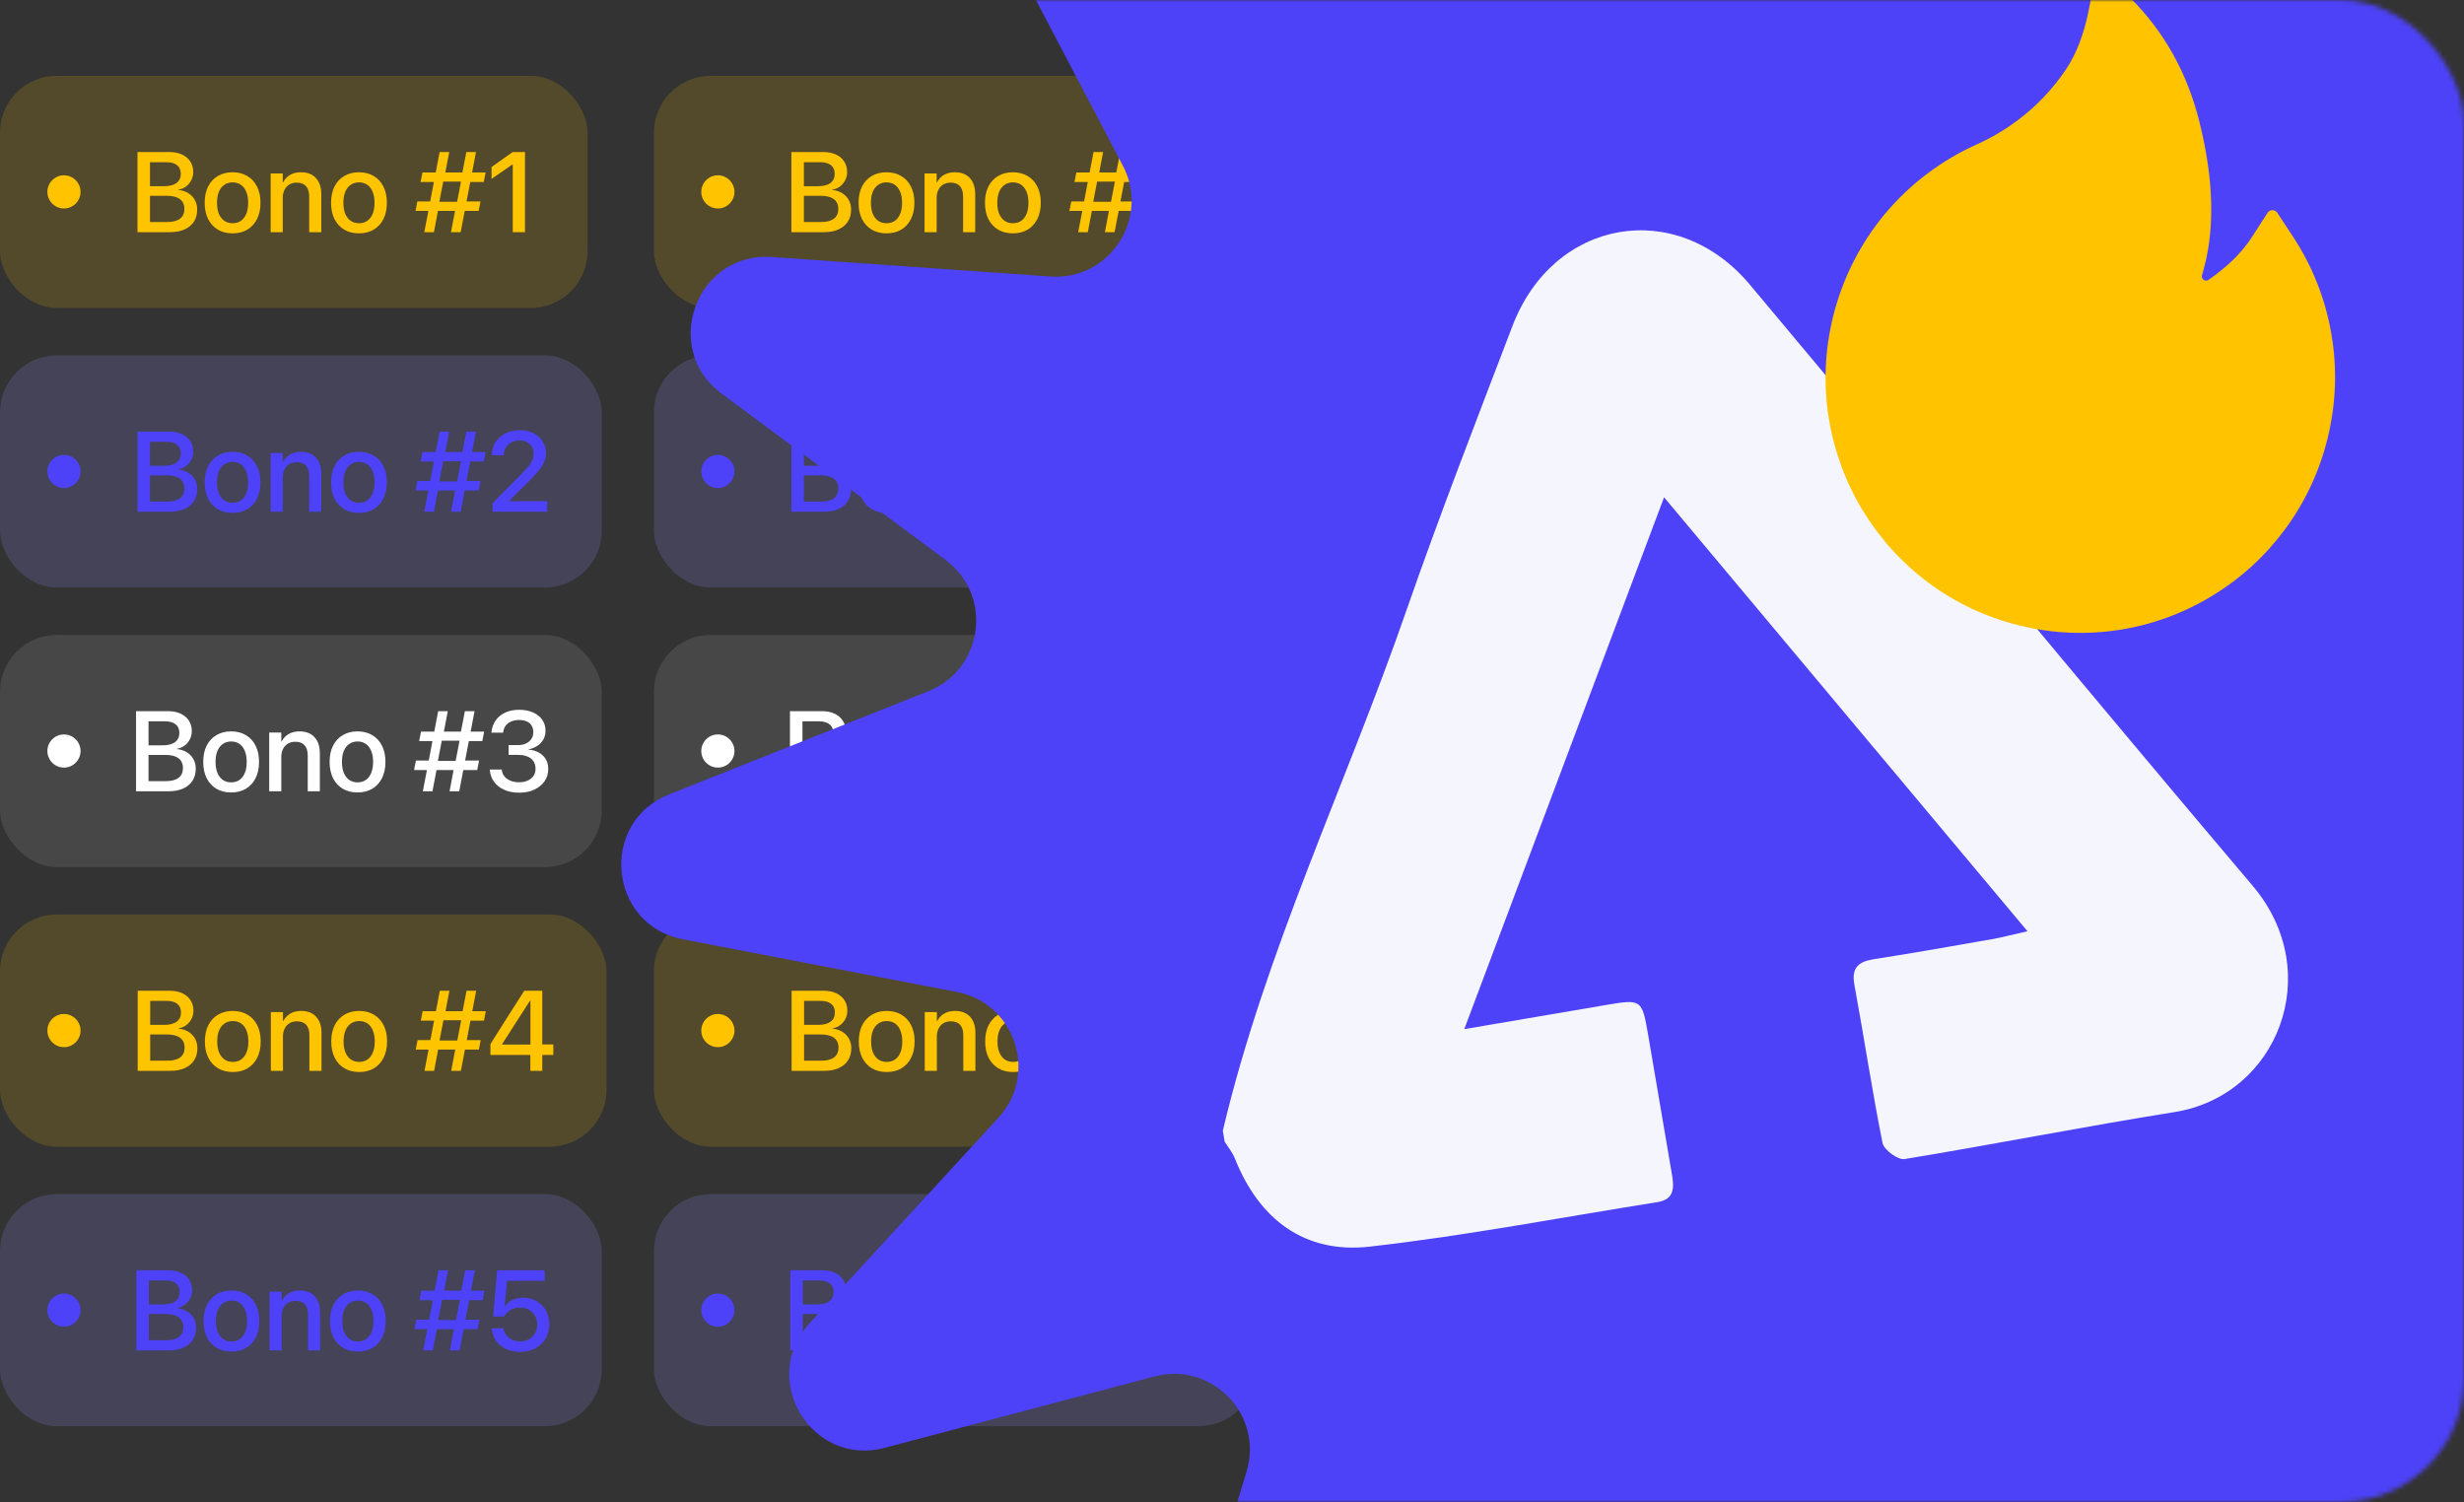
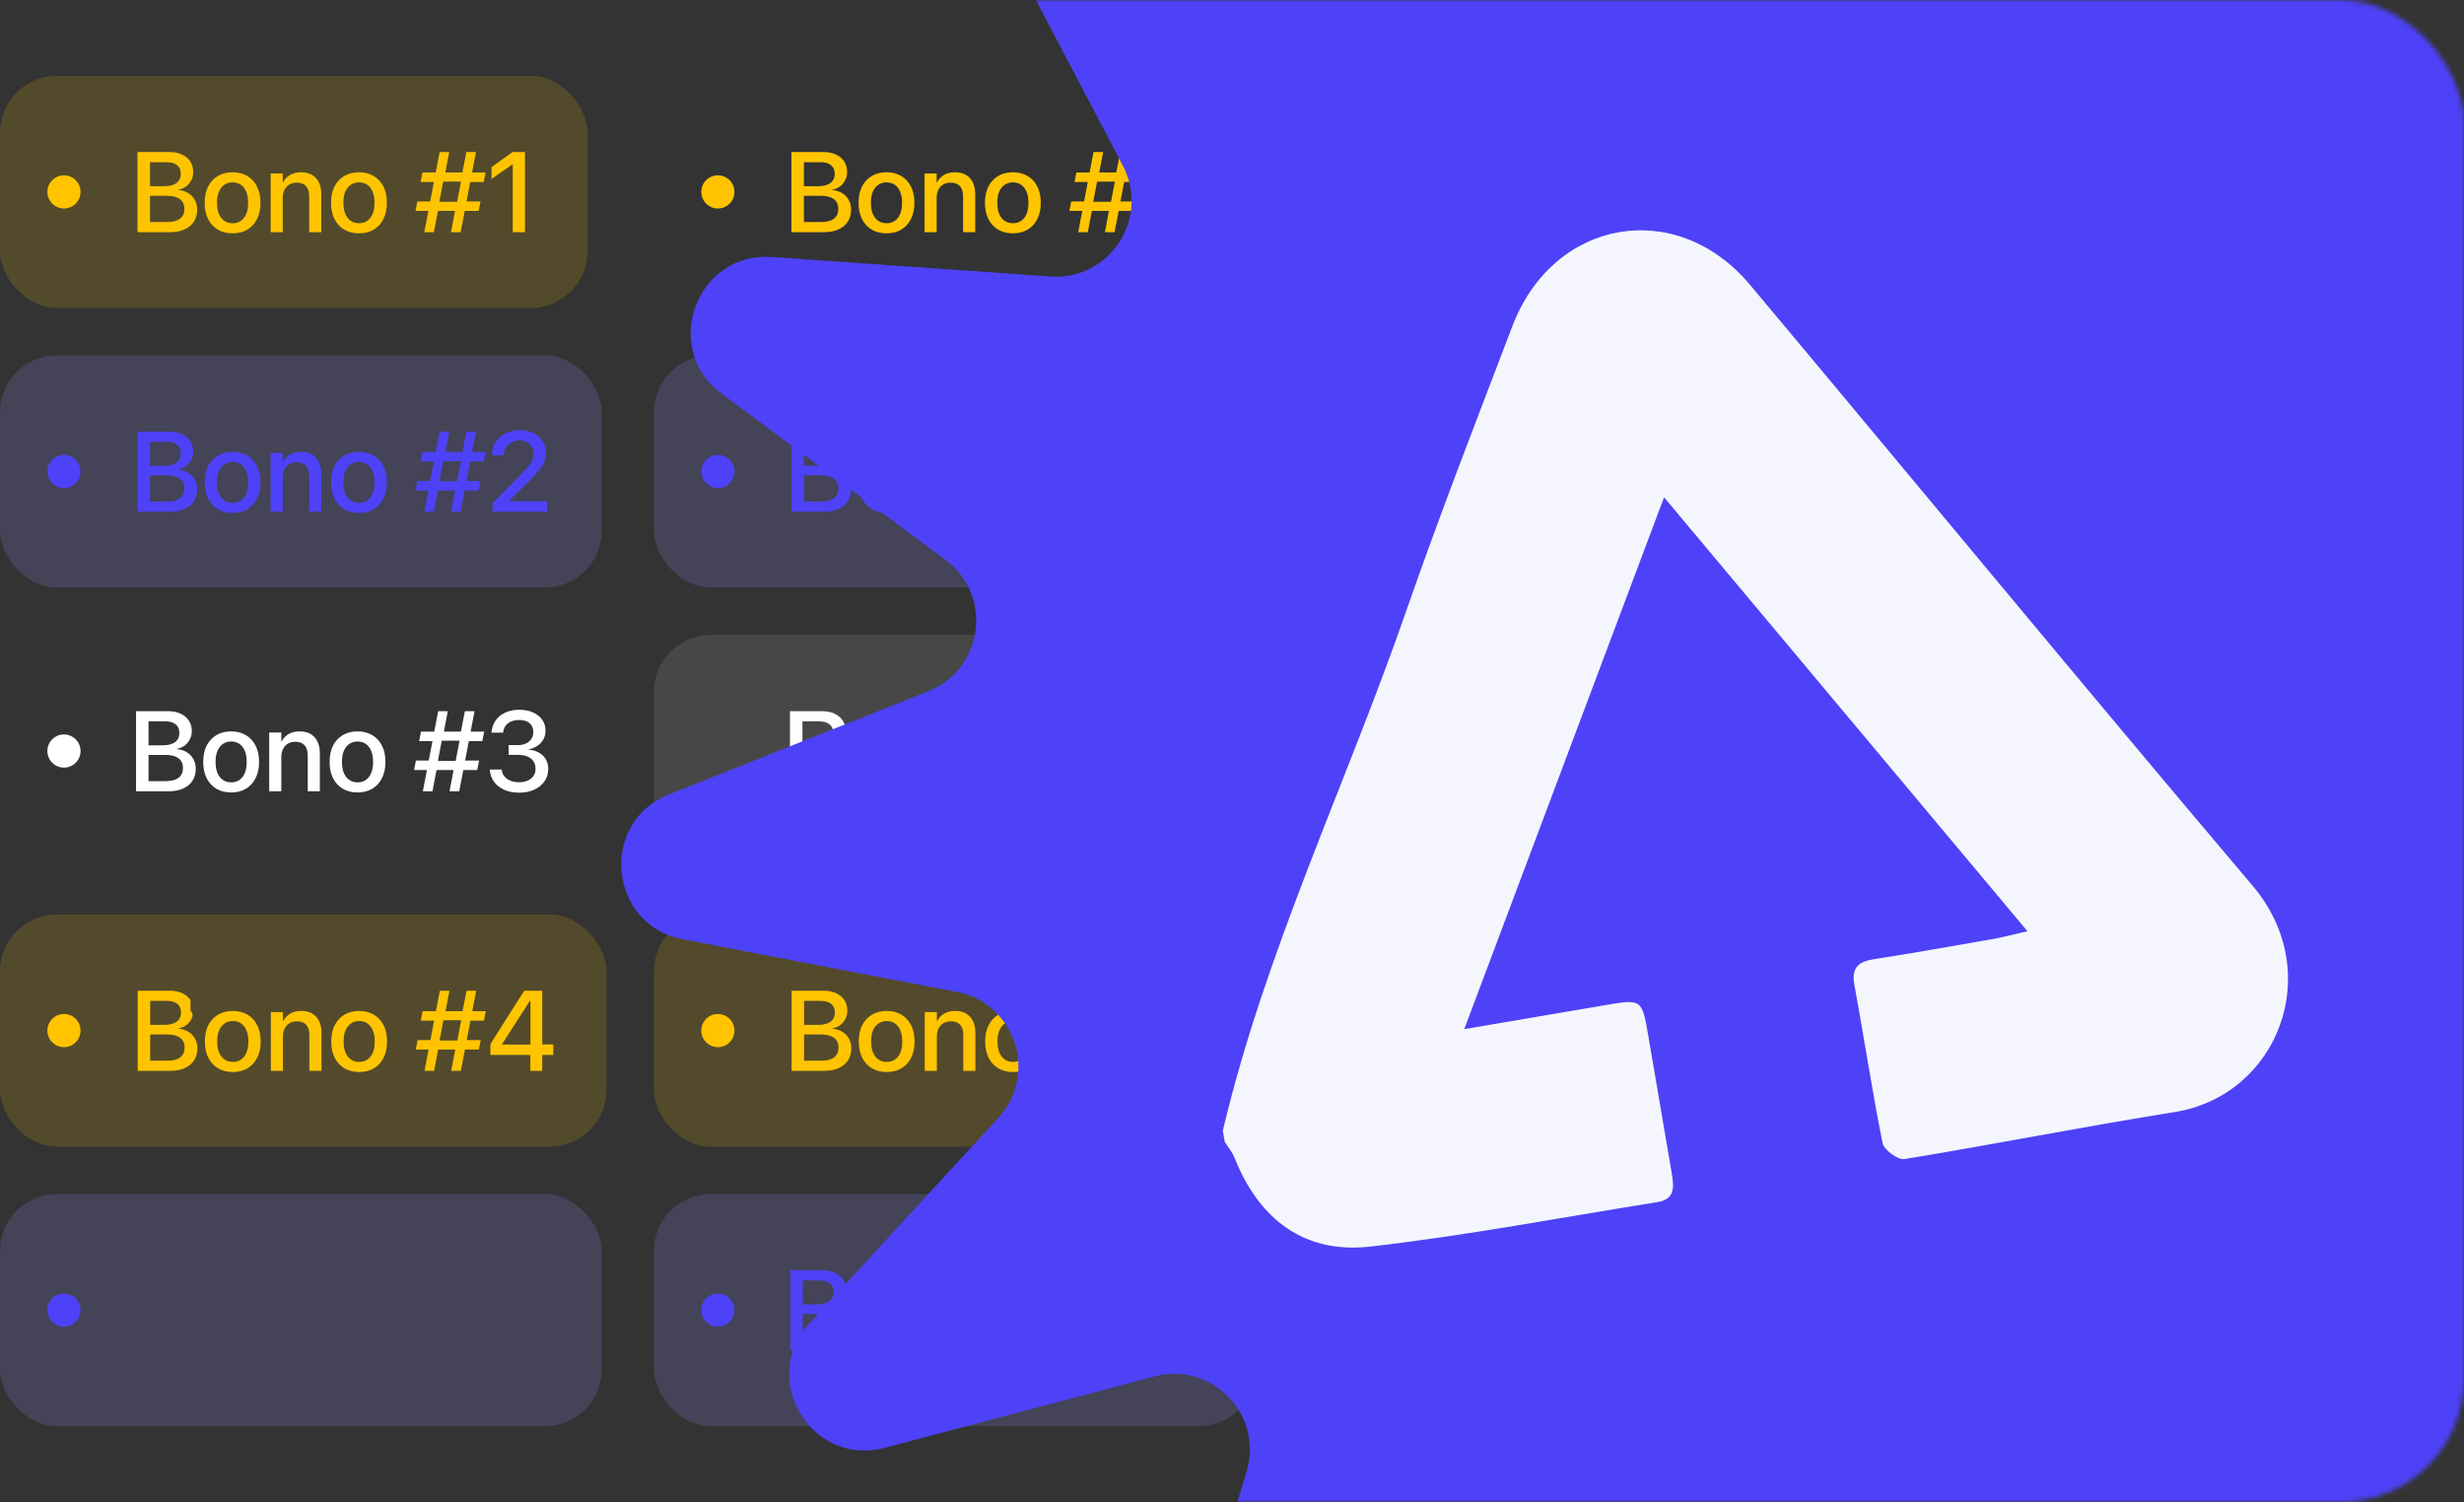
<svg xmlns="http://www.w3.org/2000/svg" width="520" height="317" viewBox="0 0 520 317" fill="none">
  <rect x="0" y="0" width="520" height="317" fill="#333333" stroke="none" />
  <rect y="16" width="124" height="49" rx="12" fill="#FFC400" fill-opacity="0.16" />
  <circle cx="13.5" cy="40.5" r="3.5" fill="#FFC300" />
  <path d="M30.34 49V46.855H35.309C36.48 46.855 37.375 46.621 37.992 46.152C38.609 45.676 38.918 44.988 38.918 44.09V44.066C38.918 43.465 38.773 42.961 38.484 42.555C38.203 42.141 37.781 41.832 37.219 41.629C36.656 41.426 35.961 41.324 35.133 41.324H30.34V39.297H34.605C35.762 39.297 36.641 39.074 37.242 38.629C37.852 38.176 38.156 37.527 38.156 36.684V36.66C38.156 35.879 37.895 35.281 37.371 34.867C36.848 34.445 36.109 34.234 35.156 34.234H30.34V32.09H35.789C36.805 32.09 37.684 32.266 38.426 32.617C39.176 32.961 39.754 33.449 40.16 34.082C40.574 34.715 40.781 35.457 40.781 36.309V36.332C40.781 36.934 40.645 37.5 40.371 38.031C40.105 38.555 39.738 38.996 39.27 39.355C38.801 39.707 38.27 39.926 37.676 40.012V40.094C38.473 40.172 39.164 40.398 39.75 40.773C40.344 41.141 40.801 41.621 41.121 42.215C41.449 42.801 41.613 43.465 41.613 44.207V44.23C41.613 45.223 41.383 46.074 40.922 46.785C40.461 47.496 39.801 48.043 38.941 48.426C38.082 48.809 37.051 49 35.848 49H30.34ZM29.016 49V32.09H31.652V49H29.016ZM49.09 49.246C47.902 49.246 46.867 48.988 45.984 48.473C45.102 47.949 44.414 47.207 43.922 46.246C43.438 45.277 43.195 44.129 43.195 42.801V42.777C43.195 41.457 43.438 40.316 43.922 39.355C44.414 38.395 45.102 37.656 45.984 37.141C46.867 36.617 47.898 36.355 49.078 36.355C50.266 36.355 51.301 36.617 52.184 37.141C53.066 37.656 53.75 38.395 54.234 39.355C54.727 40.309 54.973 41.449 54.973 42.777V42.801C54.973 44.137 54.727 45.285 54.234 46.246C53.75 47.207 53.066 47.949 52.184 48.473C51.309 48.988 50.277 49.246 49.09 49.246ZM49.102 47.113C49.773 47.113 50.352 46.945 50.836 46.609C51.328 46.266 51.707 45.773 51.973 45.133C52.238 44.492 52.371 43.715 52.371 42.801V42.777C52.371 41.871 52.234 41.098 51.961 40.457C51.695 39.816 51.316 39.328 50.824 38.992C50.332 38.656 49.75 38.488 49.078 38.488C48.422 38.488 47.844 38.66 47.344 39.004C46.852 39.34 46.469 39.828 46.195 40.469C45.93 41.102 45.797 41.871 45.797 42.777V42.801C45.797 43.715 45.93 44.492 46.195 45.133C46.469 45.773 46.852 46.266 47.344 46.609C47.836 46.945 48.422 47.113 49.102 47.113ZM57.117 49V36.602H59.672V38.477H59.754C60.074 37.836 60.547 37.324 61.172 36.941C61.805 36.551 62.586 36.355 63.516 36.355C64.883 36.355 65.938 36.766 66.68 37.586C67.43 38.406 67.805 39.535 67.805 40.973V49H65.25V41.477C65.25 40.523 65.031 39.797 64.594 39.297C64.156 38.797 63.496 38.547 62.613 38.547C62.02 38.547 61.5 38.68 61.055 38.945C60.617 39.211 60.277 39.586 60.035 40.07C59.793 40.547 59.672 41.109 59.672 41.758V49H57.117ZM75.762 49.246C74.574 49.246 73.539 48.988 72.656 48.473C71.773 47.949 71.086 47.207 70.594 46.246C70.109 45.277 69.867 44.129 69.867 42.801V42.777C69.867 41.457 70.109 40.316 70.594 39.355C71.086 38.395 71.773 37.656 72.656 37.141C73.539 36.617 74.57 36.355 75.75 36.355C76.938 36.355 77.973 36.617 78.856 37.141C79.738 37.656 80.422 38.395 80.906 39.355C81.398 40.309 81.644 41.449 81.644 42.777V42.801C81.644 44.137 81.398 45.285 80.906 46.246C80.422 47.207 79.738 47.949 78.856 48.473C77.981 48.988 76.949 49.246 75.762 49.246ZM75.773 47.113C76.445 47.113 77.023 46.945 77.508 46.609C78 46.266 78.379 45.773 78.644 45.133C78.91 44.492 79.043 43.715 79.043 42.801V42.777C79.043 41.871 78.906 41.098 78.633 40.457C78.367 39.816 77.988 39.328 77.496 38.992C77.004 38.656 76.422 38.488 75.75 38.488C75.094 38.488 74.516 38.66 74.016 39.004C73.523 39.34 73.141 39.828 72.867 40.469C72.602 41.102 72.469 41.871 72.469 42.777V42.801C72.469 43.715 72.602 44.492 72.867 45.133C73.141 45.773 73.523 46.266 74.016 46.609C74.508 46.945 75.094 47.113 75.773 47.113ZM91.57 49H89.543L92.777 32.09H94.805L93.797 37.363L93.715 37.398L92.578 43.305L92.648 43.34L91.57 49ZM97.219 49H95.18L96.246 43.34L96.328 43.305L97.465 37.398L97.394 37.363L98.414 32.09H100.453L97.219 49ZM101.016 44.512H87.691L88.078 42.508H91.723L91.769 42.59H97.441L97.488 42.508H101.402L101.016 44.512ZM102.094 38.406H98.215L98.168 38.324H92.519L92.473 38.406H88.758L89.156 36.402H102.48L102.094 38.406ZM108.211 49V34.715H108.129L103.734 37.762V35.254L108.188 32.09H110.789V49H108.211Z" fill="#FFC400" />
-   <rect x="138" y="16" width="124" height="49" rx="12" fill="#FFC400" fill-opacity="0.16" />
  <circle cx="151.5" cy="40.5" r="3.5" fill="#FFC300" />
  <path d="M168.34 49V46.855H173.309C174.48 46.855 175.375 46.621 175.992 46.152C176.609 45.676 176.918 44.988 176.918 44.09V44.066C176.918 43.465 176.773 42.961 176.484 42.555C176.203 42.141 175.781 41.832 175.219 41.629C174.656 41.426 173.961 41.324 173.133 41.324H168.34V39.297H172.605C173.762 39.297 174.641 39.074 175.242 38.629C175.852 38.176 176.156 37.527 176.156 36.684V36.66C176.156 35.879 175.895 35.281 175.371 34.867C174.848 34.445 174.109 34.234 173.156 34.234H168.34V32.09H173.789C174.805 32.09 175.684 32.266 176.426 32.617C177.176 32.961 177.754 33.449 178.16 34.082C178.574 34.715 178.781 35.457 178.781 36.309V36.332C178.781 36.934 178.645 37.5 178.371 38.031C178.105 38.555 177.738 38.996 177.27 39.355C176.801 39.707 176.27 39.926 175.676 40.012V40.094C176.473 40.172 177.164 40.398 177.75 40.773C178.344 41.141 178.801 41.621 179.121 42.215C179.449 42.801 179.613 43.465 179.613 44.207V44.23C179.613 45.223 179.383 46.074 178.922 46.785C178.461 47.496 177.801 48.043 176.941 48.426C176.082 48.809 175.051 49 173.848 49H168.34ZM167.016 49V32.09H169.652V49H167.016ZM187.09 49.246C185.902 49.246 184.867 48.988 183.984 48.473C183.102 47.949 182.414 47.207 181.922 46.246C181.438 45.277 181.195 44.129 181.195 42.801V42.777C181.195 41.457 181.438 40.316 181.922 39.355C182.414 38.395 183.102 37.656 183.984 37.141C184.867 36.617 185.898 36.355 187.078 36.355C188.266 36.355 189.301 36.617 190.184 37.141C191.066 37.656 191.75 38.395 192.234 39.355C192.727 40.309 192.973 41.449 192.973 42.777V42.801C192.973 44.137 192.727 45.285 192.234 46.246C191.75 47.207 191.066 47.949 190.184 48.473C189.309 48.988 188.277 49.246 187.09 49.246ZM187.102 47.113C187.773 47.113 188.352 46.945 188.836 46.609C189.328 46.266 189.707 45.773 189.973 45.133C190.238 44.492 190.371 43.715 190.371 42.801V42.777C190.371 41.871 190.234 41.098 189.961 40.457C189.695 39.816 189.316 39.328 188.824 38.992C188.332 38.656 187.75 38.488 187.078 38.488C186.422 38.488 185.844 38.66 185.344 39.004C184.852 39.34 184.469 39.828 184.195 40.469C183.93 41.102 183.797 41.871 183.797 42.777V42.801C183.797 43.715 183.93 44.492 184.195 45.133C184.469 45.773 184.852 46.266 185.344 46.609C185.836 46.945 186.422 47.113 187.102 47.113ZM195.117 49V36.602H197.672V38.477H197.754C198.074 37.836 198.547 37.324 199.172 36.941C199.805 36.551 200.586 36.355 201.516 36.355C202.883 36.355 203.938 36.766 204.68 37.586C205.43 38.406 205.805 39.535 205.805 40.973V49H203.25V41.477C203.25 40.523 203.031 39.797 202.594 39.297C202.156 38.797 201.496 38.547 200.613 38.547C200.02 38.547 199.5 38.68 199.055 38.945C198.617 39.211 198.277 39.586 198.035 40.07C197.793 40.547 197.672 41.109 197.672 41.758V49H195.117ZM213.762 49.246C212.574 49.246 211.539 48.988 210.656 48.473C209.773 47.949 209.086 47.207 208.594 46.246C208.109 45.277 207.867 44.129 207.867 42.801V42.777C207.867 41.457 208.109 40.316 208.594 39.355C209.086 38.395 209.773 37.656 210.656 37.141C211.539 36.617 212.57 36.355 213.75 36.355C214.938 36.355 215.973 36.617 216.855 37.141C217.738 37.656 218.422 38.395 218.906 39.355C219.398 40.309 219.645 41.449 219.645 42.777V42.801C219.645 44.137 219.398 45.285 218.906 46.246C218.422 47.207 217.738 47.949 216.855 48.473C215.98 48.988 214.949 49.246 213.762 49.246ZM213.773 47.113C214.445 47.113 215.023 46.945 215.508 46.609C216 46.266 216.379 45.773 216.645 45.133C216.91 44.492 217.043 43.715 217.043 42.801V42.777C217.043 41.871 216.906 41.098 216.633 40.457C216.367 39.816 215.988 39.328 215.496 38.992C215.004 38.656 214.422 38.488 213.75 38.488C213.094 38.488 212.516 38.66 212.016 39.004C211.523 39.34 211.141 39.828 210.867 40.469C210.602 41.102 210.469 41.871 210.469 42.777V42.801C210.469 43.715 210.602 44.492 210.867 45.133C211.141 45.773 211.523 46.266 212.016 46.609C212.508 46.945 213.094 47.113 213.773 47.113ZM229.57 49H227.543L230.777 32.09H232.805L231.797 37.363L231.715 37.398L230.578 43.305L230.648 43.34L229.57 49ZM235.219 49H233.18L234.246 43.34L234.328 43.305L235.465 37.398L235.395 37.363L236.414 32.09H238.453L235.219 49ZM239.016 44.512H225.691L226.078 42.508H229.723L229.77 42.59H235.441L235.488 42.508H239.402L239.016 44.512ZM240.094 38.406H236.215L236.168 38.324H230.52L230.473 38.406H226.758L227.156 36.402H240.48L240.094 38.406ZM246.211 49V34.715H246.129L241.734 37.762V35.254L246.188 32.09H248.789V49H246.211Z" fill="#FFC400" />
  <rect y="75" width="127" height="49" rx="12" fill="#938CFF" fill-opacity="0.18" />
  <circle cx="13.5" cy="99.5" r="3.5" fill="#4D42F7" />
  <path d="M30.34 108V105.855H35.309C36.48 105.855 37.375 105.621 37.992 105.152C38.609 104.676 38.918 103.988 38.918 103.09V103.066C38.918 102.465 38.773 101.961 38.484 101.555C38.203 101.141 37.781 100.832 37.219 100.629C36.656 100.426 35.961 100.324 35.133 100.324H30.34V98.297H34.605C35.762 98.297 36.641 98.074 37.242 97.629C37.852 97.176 38.156 96.527 38.156 95.684V95.66C38.156 94.879 37.895 94.281 37.371 93.867C36.848 93.445 36.109 93.234 35.156 93.234H30.34V91.09H35.789C36.805 91.09 37.684 91.266 38.426 91.617C39.176 91.961 39.754 92.449 40.16 93.082C40.574 93.715 40.781 94.457 40.781 95.309V95.332C40.781 95.934 40.645 96.5 40.371 97.031C40.105 97.555 39.738 97.996 39.27 98.356C38.801 98.707 38.27 98.926 37.676 99.012V99.094C38.473 99.172 39.164 99.398 39.75 99.773C40.344 100.141 40.801 100.621 41.121 101.215C41.449 101.801 41.613 102.465 41.613 103.207V103.23C41.613 104.223 41.383 105.074 40.922 105.785C40.461 106.496 39.801 107.043 38.941 107.426C38.082 107.809 37.051 108 35.848 108H30.34ZM29.016 108V91.09H31.652V108H29.016ZM49.09 108.246C47.902 108.246 46.867 107.988 45.984 107.473C45.102 106.949 44.414 106.207 43.922 105.246C43.438 104.277 43.195 103.129 43.195 101.801V101.777C43.195 100.457 43.438 99.316 43.922 98.356C44.414 97.394 45.102 96.656 45.984 96.141C46.867 95.617 47.898 95.356 49.078 95.356C50.266 95.356 51.301 95.617 52.184 96.141C53.066 96.656 53.75 97.394 54.234 98.356C54.727 99.309 54.973 100.449 54.973 101.777V101.801C54.973 103.137 54.727 104.285 54.234 105.246C53.75 106.207 53.066 106.949 52.184 107.473C51.309 107.988 50.277 108.246 49.09 108.246ZM49.102 106.113C49.773 106.113 50.352 105.945 50.836 105.609C51.328 105.266 51.707 104.773 51.973 104.133C52.238 103.492 52.371 102.715 52.371 101.801V101.777C52.371 100.871 52.234 100.098 51.961 99.457C51.695 98.816 51.316 98.328 50.824 97.992C50.332 97.656 49.75 97.488 49.078 97.488C48.422 97.488 47.844 97.66 47.344 98.004C46.852 98.34 46.469 98.828 46.195 99.469C45.93 100.102 45.797 100.871 45.797 101.777V101.801C45.797 102.715 45.93 103.492 46.195 104.133C46.469 104.773 46.852 105.266 47.344 105.609C47.836 105.945 48.422 106.113 49.102 106.113ZM57.117 108V95.602H59.672V97.477H59.754C60.074 96.836 60.547 96.324 61.172 95.941C61.805 95.551 62.586 95.356 63.516 95.356C64.883 95.356 65.938 95.766 66.68 96.586C67.43 97.406 67.805 98.535 67.805 99.973V108H65.25V100.477C65.25 99.523 65.031 98.797 64.594 98.297C64.156 97.797 63.496 97.547 62.613 97.547C62.02 97.547 61.5 97.68 61.055 97.945C60.617 98.211 60.277 98.586 60.035 99.07C59.793 99.547 59.672 100.109 59.672 100.758V108H57.117ZM75.762 108.246C74.574 108.246 73.539 107.988 72.656 107.473C71.773 106.949 71.086 106.207 70.594 105.246C70.109 104.277 69.867 103.129 69.867 101.801V101.777C69.867 100.457 70.109 99.316 70.594 98.356C71.086 97.394 71.773 96.656 72.656 96.141C73.539 95.617 74.57 95.356 75.75 95.356C76.938 95.356 77.973 95.617 78.856 96.141C79.738 96.656 80.422 97.394 80.906 98.356C81.398 99.309 81.644 100.449 81.644 101.777V101.801C81.644 103.137 81.398 104.285 80.906 105.246C80.422 106.207 79.738 106.949 78.856 107.473C77.981 107.988 76.949 108.246 75.762 108.246ZM75.773 106.113C76.445 106.113 77.023 105.945 77.508 105.609C78 105.266 78.379 104.773 78.644 104.133C78.91 103.492 79.043 102.715 79.043 101.801V101.777C79.043 100.871 78.906 100.098 78.633 99.457C78.367 98.816 77.988 98.328 77.496 97.992C77.004 97.656 76.422 97.488 75.75 97.488C75.094 97.488 74.516 97.66 74.016 98.004C73.523 98.34 73.141 98.828 72.867 99.469C72.602 100.102 72.469 100.871 72.469 101.777V101.801C72.469 102.715 72.602 103.492 72.867 104.133C73.141 104.773 73.523 105.266 74.016 105.609C74.508 105.945 75.094 106.113 75.773 106.113ZM91.57 108H89.543L92.777 91.09H94.805L93.797 96.363L93.715 96.398L92.578 102.305L92.648 102.34L91.57 108ZM97.219 108H95.18L96.246 102.34L96.328 102.305L97.465 96.398L97.394 96.363L98.414 91.09H100.453L97.219 108ZM101.016 103.512H87.691L88.078 101.508H91.723L91.769 101.59H97.441L97.488 101.508H101.402L101.016 103.512ZM102.094 97.406H98.215L98.168 97.324H92.519L92.473 97.406H88.758L89.156 95.402H102.48L102.094 97.406ZM103.945 108V106.195L109.852 100.23C110.602 99.473 111.176 98.844 111.574 98.344C111.973 97.844 112.246 97.398 112.395 97.008C112.543 96.617 112.617 96.199 112.617 95.754V95.731C112.617 95.191 112.492 94.715 112.242 94.301C112 93.879 111.656 93.551 111.211 93.316C110.773 93.074 110.262 92.953 109.676 92.953C109.027 92.953 108.449 93.09 107.941 93.363C107.434 93.629 107.035 93.992 106.746 94.453C106.457 94.914 106.313 95.434 106.313 96.012L106.301 96.082H103.816L103.805 96.012C103.813 94.996 104.07 94.098 104.578 93.316C105.094 92.527 105.797 91.91 106.688 91.465C107.578 91.012 108.574 90.785 109.676 90.785C110.754 90.785 111.711 90.992 112.547 91.406C113.383 91.82 114.039 92.391 114.516 93.117C114.992 93.836 115.23 94.652 115.23 95.566V95.59C115.23 96.231 115.113 96.844 114.879 97.43C114.645 98.008 114.242 98.648 113.672 99.352C113.102 100.055 112.309 100.906 111.293 101.906L106.641 106.488L107.496 104.883V106.488L106.641 105.773H115.488V108H103.945Z" fill="#4D42F7" />
  <rect x="138" y="75" width="127" height="49" rx="12" fill="#938CFF" fill-opacity="0.18" />
  <circle cx="151.5" cy="99.5" r="3.5" fill="#4D42F7" />
  <path d="M168.34 108V105.855H173.309C174.48 105.855 175.375 105.621 175.992 105.152C176.609 104.676 176.918 103.988 176.918 103.09V103.066C176.918 102.465 176.773 101.961 176.484 101.555C176.203 101.141 175.781 100.832 175.219 100.629C174.656 100.426 173.961 100.324 173.133 100.324H168.34V98.297H172.605C173.762 98.297 174.641 98.074 175.242 97.629C175.852 97.176 176.156 96.527 176.156 95.684V95.66C176.156 94.879 175.895 94.281 175.371 93.867C174.848 93.445 174.109 93.234 173.156 93.234H168.34V91.09H173.789C174.805 91.09 175.684 91.266 176.426 91.617C177.176 91.961 177.754 92.449 178.16 93.082C178.574 93.715 178.781 94.457 178.781 95.309V95.332C178.781 95.934 178.645 96.5 178.371 97.031C178.105 97.555 177.738 97.996 177.27 98.356C176.801 98.707 176.27 98.926 175.676 99.012V99.094C176.473 99.172 177.164 99.398 177.75 99.773C178.344 100.141 178.801 100.621 179.121 101.215C179.449 101.801 179.613 102.465 179.613 103.207V103.23C179.613 104.223 179.383 105.074 178.922 105.785C178.461 106.496 177.801 107.043 176.941 107.426C176.082 107.809 175.051 108 173.848 108H168.34ZM167.016 108V91.09H169.652V108H167.016ZM187.09 108.246C185.902 108.246 184.867 107.988 183.984 107.473C183.102 106.949 182.414 106.207 181.922 105.246C181.438 104.277 181.195 103.129 181.195 101.801V101.777C181.195 100.457 181.438 99.316 181.922 98.356C182.414 97.394 183.102 96.656 183.984 96.141C184.867 95.617 185.898 95.356 187.078 95.356C188.266 95.356 189.301 95.617 190.184 96.141C191.066 96.656 191.75 97.394 192.234 98.356C192.727 99.309 192.973 100.449 192.973 101.777V101.801C192.973 103.137 192.727 104.285 192.234 105.246C191.75 106.207 191.066 106.949 190.184 107.473C189.309 107.988 188.277 108.246 187.09 108.246ZM187.102 106.113C187.773 106.113 188.352 105.945 188.836 105.609C189.328 105.266 189.707 104.773 189.973 104.133C190.238 103.492 190.371 102.715 190.371 101.801V101.777C190.371 100.871 190.234 100.098 189.961 99.457C189.695 98.816 189.316 98.328 188.824 97.992C188.332 97.656 187.75 97.488 187.078 97.488C186.422 97.488 185.844 97.66 185.344 98.004C184.852 98.34 184.469 98.828 184.195 99.469C183.93 100.102 183.797 100.871 183.797 101.777V101.801C183.797 102.715 183.93 103.492 184.195 104.133C184.469 104.773 184.852 105.266 185.344 105.609C185.836 105.945 186.422 106.113 187.102 106.113ZM195.117 108V95.602H197.672V97.477H197.754C198.074 96.836 198.547 96.324 199.172 95.941C199.805 95.551 200.586 95.356 201.516 95.356C202.883 95.356 203.938 95.766 204.68 96.586C205.43 97.406 205.805 98.535 205.805 99.973V108H203.25V100.477C203.25 99.523 203.031 98.797 202.594 98.297C202.156 97.797 201.496 97.547 200.613 97.547C200.02 97.547 199.5 97.68 199.055 97.945C198.617 98.211 198.277 98.586 198.035 99.07C197.793 99.547 197.672 100.109 197.672 100.758V108H195.117ZM213.762 108.246C212.574 108.246 211.539 107.988 210.656 107.473C209.773 106.949 209.086 106.207 208.594 105.246C208.109 104.277 207.867 103.129 207.867 101.801V101.777C207.867 100.457 208.109 99.316 208.594 98.356C209.086 97.394 209.773 96.656 210.656 96.141C211.539 95.617 212.57 95.356 213.75 95.356C214.938 95.356 215.973 95.617 216.855 96.141C217.738 96.656 218.422 97.394 218.906 98.356C219.398 99.309 219.645 100.449 219.645 101.777V101.801C219.645 103.137 219.398 104.285 218.906 105.246C218.422 106.207 217.738 106.949 216.855 107.473C215.98 107.988 214.949 108.246 213.762 108.246ZM213.773 106.113C214.445 106.113 215.023 105.945 215.508 105.609C216 105.266 216.379 104.773 216.645 104.133C216.91 103.492 217.043 102.715 217.043 101.801V101.777C217.043 100.871 216.906 100.098 216.633 99.457C216.367 98.816 215.988 98.328 215.496 97.992C215.004 97.656 214.422 97.488 213.75 97.488C213.094 97.488 212.516 97.66 212.016 98.004C211.523 98.34 211.141 98.828 210.867 99.469C210.602 100.102 210.469 100.871 210.469 101.777V101.801C210.469 102.715 210.602 103.492 210.867 104.133C211.141 104.773 211.523 105.266 212.016 105.609C212.508 105.945 213.094 106.113 213.773 106.113ZM229.57 108H227.543L230.777 91.09H232.805L231.797 96.363L231.715 96.398L230.578 102.305L230.648 102.34L229.57 108ZM235.219 108H233.18L234.246 102.34L234.328 102.305L235.465 96.398L235.395 96.363L236.414 91.09H238.453L235.219 108ZM239.016 103.512H225.691L226.078 101.508H229.723L229.77 101.59H235.441L235.488 101.508H239.402L239.016 103.512ZM240.094 97.406H236.215L236.168 97.324H230.52L230.473 97.406H226.758L227.156 95.402H240.48L240.094 97.406ZM241.945 108V106.195L247.852 100.23C248.602 99.473 249.176 98.844 249.574 98.344C249.973 97.844 250.246 97.398 250.395 97.008C250.543 96.617 250.617 96.199 250.617 95.754V95.731C250.617 95.191 250.492 94.715 250.242 94.301C250 93.879 249.656 93.551 249.211 93.316C248.773 93.074 248.262 92.953 247.676 92.953C247.027 92.953 246.449 93.09 245.941 93.363C245.434 93.629 245.035 93.992 244.746 94.453C244.457 94.914 244.313 95.434 244.313 96.012L244.301 96.082H241.816L241.805 96.012C241.813 94.996 242.07 94.098 242.578 93.316C243.094 92.527 243.797 91.91 244.688 91.465C245.578 91.012 246.574 90.785 247.676 90.785C248.754 90.785 249.711 90.992 250.547 91.406C251.383 91.82 252.039 92.391 252.516 93.117C252.992 93.836 253.23 94.652 253.23 95.566V95.59C253.23 96.231 253.113 96.844 252.879 97.43C252.645 98.008 252.242 98.648 251.672 99.352C251.102 100.055 250.309 100.906 249.293 101.906L244.641 106.488L245.496 104.883V106.488L244.641 105.773H253.488V108H241.945Z" fill="#4D42F7" />
  <rect y="252" width="127" height="49" rx="12" fill="#938CFF" fill-opacity="0.18" />
  <circle cx="13.5" cy="276.5" r="3.5" fill="#4D42F7" />
-   <path d="M30.105 285V282.855H35.074C36.246 282.855 37.141 282.621 37.758 282.152C38.375 281.676 38.684 280.988 38.684 280.09V280.066C38.684 279.465 38.539 278.961 38.25 278.555C37.969 278.141 37.547 277.832 36.984 277.629C36.422 277.426 35.727 277.324 34.898 277.324H30.105V275.297H34.371C35.527 275.297 36.406 275.074 37.008 274.629C37.617 274.176 37.922 273.527 37.922 272.684V272.66C37.922 271.879 37.66 271.281 37.137 270.867C36.613 270.445 35.875 270.234 34.922 270.234H30.105V268.09H35.555C36.57 268.09 37.449 268.266 38.191 268.617C38.941 268.961 39.52 269.449 39.926 270.082C40.34 270.715 40.547 271.457 40.547 272.309V272.332C40.547 272.934 40.41 273.5 40.137 274.031C39.871 274.555 39.504 274.996 39.035 275.355C38.566 275.707 38.035 275.926 37.441 276.012V276.094C38.238 276.172 38.93 276.398 39.516 276.773C40.109 277.141 40.566 277.621 40.887 278.215C41.215 278.801 41.379 279.465 41.379 280.207V280.23C41.379 281.223 41.148 282.074 40.688 282.785C40.227 283.496 39.566 284.043 38.707 284.426C37.848 284.809 36.816 285 35.613 285H30.105ZM28.781 285V268.09H31.418V285H28.781ZM48.855 285.246C47.668 285.246 46.633 284.988 45.75 284.473C44.867 283.949 44.18 283.207 43.688 282.246C43.203 281.277 42.961 280.129 42.961 278.801V278.777C42.961 277.457 43.203 276.316 43.688 275.355C44.18 274.395 44.867 273.656 45.75 273.141C46.633 272.617 47.664 272.355 48.844 272.355C50.031 272.355 51.066 272.617 51.949 273.141C52.832 273.656 53.516 274.395 54 275.355C54.492 276.309 54.738 277.449 54.738 278.777V278.801C54.738 280.137 54.492 281.285 54 282.246C53.516 283.207 52.832 283.949 51.949 284.473C51.074 284.988 50.043 285.246 48.855 285.246ZM48.867 283.113C49.539 283.113 50.117 282.945 50.602 282.609C51.094 282.266 51.473 281.773 51.738 281.133C52.004 280.492 52.137 279.715 52.137 278.801V278.777C52.137 277.871 52 277.098 51.727 276.457C51.461 275.816 51.082 275.328 50.59 274.992C50.098 274.656 49.516 274.488 48.844 274.488C48.188 274.488 47.609 274.66 47.109 275.004C46.617 275.34 46.234 275.828 45.961 276.469C45.695 277.102 45.562 277.871 45.562 278.777V278.801C45.562 279.715 45.695 280.492 45.961 281.133C46.234 281.773 46.617 282.266 47.109 282.609C47.602 282.945 48.188 283.113 48.867 283.113ZM56.883 285V272.602H59.438V274.477H59.52C59.84 273.836 60.312 273.324 60.938 272.941C61.57 272.551 62.352 272.355 63.281 272.355C64.648 272.355 65.703 272.766 66.445 273.586C67.195 274.406 67.57 275.535 67.57 276.973V285H65.016V277.477C65.016 276.523 64.797 275.797 64.359 275.297C63.922 274.797 63.262 274.547 62.379 274.547C61.785 274.547 61.266 274.68 60.82 274.945C60.383 275.211 60.043 275.586 59.801 276.07C59.559 276.547 59.438 277.109 59.438 277.758V285H56.883ZM75.527 285.246C74.34 285.246 73.305 284.988 72.422 284.473C71.539 283.949 70.852 283.207 70.359 282.246C69.875 281.277 69.633 280.129 69.633 278.801V278.777C69.633 277.457 69.875 276.316 70.359 275.355C70.852 274.395 71.539 273.656 72.422 273.141C73.305 272.617 74.336 272.355 75.516 272.355C76.703 272.355 77.738 272.617 78.621 273.141C79.504 273.656 80.188 274.395 80.672 275.355C81.164 276.309 81.41 277.449 81.41 278.777V278.801C81.41 280.137 81.164 281.285 80.672 282.246C80.188 283.207 79.504 283.949 78.621 284.473C77.746 284.988 76.715 285.246 75.527 285.246ZM75.539 283.113C76.211 283.113 76.789 282.945 77.273 282.609C77.766 282.266 78.144 281.773 78.41 281.133C78.676 280.492 78.809 279.715 78.809 278.801V278.777C78.809 277.871 78.672 277.098 78.398 276.457C78.133 275.816 77.754 275.328 77.262 274.992C76.769 274.656 76.188 274.488 75.516 274.488C74.859 274.488 74.281 274.66 73.781 275.004C73.289 275.34 72.906 275.828 72.633 276.469C72.367 277.102 72.234 277.871 72.234 278.777V278.801C72.234 279.715 72.367 280.492 72.633 281.133C72.906 281.773 73.289 282.266 73.781 282.609C74.273 282.945 74.859 283.113 75.539 283.113ZM91.336 285H89.309L92.543 268.09H94.57L93.562 273.363L93.481 273.398L92.344 279.305L92.414 279.34L91.336 285ZM96.984 285H94.945L96.012 279.34L96.094 279.305L97.231 273.398L97.16 273.363L98.18 268.09H100.219L96.984 285ZM100.781 280.512H87.457L87.844 278.508H91.488L91.535 278.59H97.207L97.254 278.508H101.168L100.781 280.512ZM101.859 274.406H97.981L97.934 274.324H92.285L92.238 274.406H88.523L88.922 272.402H102.246L101.859 274.406ZM109.746 285.305C108.613 285.305 107.613 285.094 106.746 284.672C105.879 284.25 105.188 283.676 104.672 282.949C104.156 282.215 103.859 281.387 103.781 280.465L103.77 280.324H106.277L106.289 280.418C106.359 280.918 106.551 281.375 106.863 281.789C107.176 282.195 107.582 282.516 108.082 282.75C108.582 282.984 109.141 283.102 109.758 283.102C110.469 283.102 111.094 282.953 111.633 282.656C112.18 282.352 112.605 281.93 112.91 281.391C113.215 280.852 113.367 280.23 113.367 279.527V279.504C113.367 278.816 113.211 278.207 112.898 277.676C112.594 277.145 112.172 276.727 111.633 276.422C111.102 276.117 110.488 275.965 109.793 275.965C109.27 275.965 108.785 276.043 108.34 276.199C107.902 276.348 107.512 276.574 107.168 276.879C107.02 277.012 106.875 277.16 106.734 277.324C106.602 277.488 106.48 277.664 106.371 277.852H104.074L104.906 268.09H114.949V270.305H107.027L106.512 275.66H106.594C106.844 275.277 107.16 274.957 107.543 274.699C107.926 274.434 108.355 274.23 108.832 274.09C109.316 273.949 109.836 273.879 110.391 273.879C111.461 273.879 112.414 274.121 113.25 274.605C114.086 275.09 114.742 275.75 115.219 276.586C115.695 277.422 115.934 278.379 115.934 279.457V279.48C115.934 280.629 115.668 281.641 115.137 282.516C114.613 283.391 113.887 284.074 112.957 284.566C112.027 285.059 110.957 285.305 109.746 285.305Z" fill="#4D42F7" />
  <rect x="138" y="252" width="127" height="49" rx="12" fill="#938CFF" fill-opacity="0.18" />
  <circle cx="151.5" cy="276.5" r="3.5" fill="#4D42F7" />
  <path d="M168.105 285V282.855H173.074C174.246 282.855 175.141 282.621 175.758 282.152C176.375 281.676 176.684 280.988 176.684 280.09V280.066C176.684 279.465 176.539 278.961 176.25 278.555C175.969 278.141 175.547 277.832 174.984 277.629C174.422 277.426 173.727 277.324 172.898 277.324H168.105V275.297H172.371C173.527 275.297 174.406 275.074 175.008 274.629C175.617 274.176 175.922 273.527 175.922 272.684V272.66C175.922 271.879 175.66 271.281 175.137 270.867C174.613 270.445 173.875 270.234 172.922 270.234H168.105V268.09H173.555C174.57 268.09 175.449 268.266 176.191 268.617C176.941 268.961 177.52 269.449 177.926 270.082C178.34 270.715 178.547 271.457 178.547 272.309V272.332C178.547 272.934 178.41 273.5 178.137 274.031C177.871 274.555 177.504 274.996 177.035 275.355C176.566 275.707 176.035 275.926 175.441 276.012V276.094C176.238 276.172 176.93 276.398 177.516 276.773C178.109 277.141 178.566 277.621 178.887 278.215C179.215 278.801 179.379 279.465 179.379 280.207V280.23C179.379 281.223 179.148 282.074 178.688 282.785C178.227 283.496 177.566 284.043 176.707 284.426C175.848 284.809 174.816 285 173.613 285H168.105ZM166.781 285V268.09H169.418V285H166.781ZM186.855 285.246C185.668 285.246 184.633 284.988 183.75 284.473C182.867 283.949 182.18 283.207 181.688 282.246C181.203 281.277 180.961 280.129 180.961 278.801V278.777C180.961 277.457 181.203 276.316 181.688 275.355C182.18 274.395 182.867 273.656 183.75 273.141C184.633 272.617 185.664 272.355 186.844 272.355C188.031 272.355 189.066 272.617 189.949 273.141C190.832 273.656 191.516 274.395 192 275.355C192.492 276.309 192.738 277.449 192.738 278.777V278.801C192.738 280.137 192.492 281.285 192 282.246C191.516 283.207 190.832 283.949 189.949 284.473C189.074 284.988 188.043 285.246 186.855 285.246ZM186.867 283.113C187.539 283.113 188.117 282.945 188.602 282.609C189.094 282.266 189.473 281.773 189.738 281.133C190.004 280.492 190.137 279.715 190.137 278.801V278.777C190.137 277.871 190 277.098 189.727 276.457C189.461 275.816 189.082 275.328 188.59 274.992C188.098 274.656 187.516 274.488 186.844 274.488C186.188 274.488 185.609 274.66 185.109 275.004C184.617 275.34 184.234 275.828 183.961 276.469C183.695 277.102 183.563 277.871 183.563 278.777V278.801C183.563 279.715 183.695 280.492 183.961 281.133C184.234 281.773 184.617 282.266 185.109 282.609C185.602 282.945 186.188 283.113 186.867 283.113ZM194.883 285V272.602H197.438V274.477H197.52C197.84 273.836 198.313 273.324 198.938 272.941C199.57 272.551 200.352 272.355 201.281 272.355C202.648 272.355 203.703 272.766 204.445 273.586C205.195 274.406 205.57 275.535 205.57 276.973V285H203.016V277.477C203.016 276.523 202.797 275.797 202.359 275.297C201.922 274.797 201.262 274.547 200.379 274.547C199.785 274.547 199.266 274.68 198.82 274.945C198.383 275.211 198.043 275.586 197.801 276.07C197.559 276.547 197.438 277.109 197.438 277.758V285H194.883ZM213.527 285.246C212.34 285.246 211.305 284.988 210.422 284.473C209.539 283.949 208.852 283.207 208.359 282.246C207.875 281.277 207.633 280.129 207.633 278.801V278.777C207.633 277.457 207.875 276.316 208.359 275.355C208.852 274.395 209.539 273.656 210.422 273.141C211.305 272.617 212.336 272.355 213.516 272.355C214.703 272.355 215.738 272.617 216.621 273.141C217.504 273.656 218.188 274.395 218.672 275.355C219.164 276.309 219.41 277.449 219.41 278.777V278.801C219.41 280.137 219.164 281.285 218.672 282.246C218.188 283.207 217.504 283.949 216.621 284.473C215.746 284.988 214.715 285.246 213.527 285.246ZM213.539 283.113C214.211 283.113 214.789 282.945 215.273 282.609C215.766 282.266 216.145 281.773 216.41 281.133C216.676 280.492 216.809 279.715 216.809 278.801V278.777C216.809 277.871 216.672 277.098 216.398 276.457C216.133 275.816 215.754 275.328 215.262 274.992C214.77 274.656 214.188 274.488 213.516 274.488C212.859 274.488 212.281 274.66 211.781 275.004C211.289 275.34 210.906 275.828 210.633 276.469C210.367 277.102 210.234 277.871 210.234 278.777V278.801C210.234 279.715 210.367 280.492 210.633 281.133C210.906 281.773 211.289 282.266 211.781 282.609C212.273 282.945 212.859 283.113 213.539 283.113ZM229.336 285H227.309L230.543 268.09H232.57L231.563 273.363L231.48 273.398L230.344 279.305L230.414 279.34L229.336 285ZM234.984 285H232.945L234.012 279.34L234.094 279.305L235.23 273.398L235.16 273.363L236.18 268.09H238.219L234.984 285ZM238.781 280.512H225.457L225.844 278.508H229.488L229.535 278.59H235.207L235.254 278.508H239.168L238.781 280.512ZM239.859 274.406H235.98L235.934 274.324H230.285L230.238 274.406H226.523L226.922 272.402H240.246L239.859 274.406ZM247.746 285.305C246.613 285.305 245.613 285.094 244.746 284.672C243.879 284.25 243.188 283.676 242.672 282.949C242.156 282.215 241.859 281.387 241.781 280.465L241.77 280.324H244.277L244.289 280.418C244.359 280.918 244.551 281.375 244.863 281.789C245.176 282.195 245.582 282.516 246.082 282.75C246.582 282.984 247.141 283.102 247.758 283.102C248.469 283.102 249.094 282.953 249.633 282.656C250.18 282.352 250.605 281.93 250.91 281.391C251.215 280.852 251.367 280.23 251.367 279.527V279.504C251.367 278.816 251.211 278.207 250.898 277.676C250.594 277.145 250.172 276.727 249.633 276.422C249.102 276.117 248.488 275.965 247.793 275.965C247.27 275.965 246.785 276.043 246.34 276.199C245.902 276.348 245.512 276.574 245.168 276.879C245.02 277.012 244.875 277.16 244.734 277.324C244.602 277.488 244.48 277.664 244.371 277.852H242.074L242.906 268.09H252.949V270.305H245.027L244.512 275.66H244.594C244.844 275.277 245.16 274.957 245.543 274.699C245.926 274.434 246.355 274.23 246.832 274.09C247.316 273.949 247.836 273.879 248.391 273.879C249.461 273.879 250.414 274.121 251.25 274.605C252.086 275.09 252.742 275.75 253.219 276.586C253.695 277.422 253.934 278.379 253.934 279.457V279.48C253.934 280.629 253.668 281.641 253.137 282.516C252.613 283.391 251.887 284.074 250.957 284.566C250.027 285.059 248.957 285.305 247.746 285.305Z" fill="#4D42F7" />
-   <rect y="134" width="127" height="49" rx="12" fill="white" fill-opacity="0.1" />
  <circle cx="13.5" cy="158.5" r="3.5" fill="white" />
  <path d="M30.035 167V164.855H35.004C36.176 164.855 37.07 164.621 37.688 164.152C38.305 163.676 38.613 162.988 38.613 162.09V162.066C38.613 161.465 38.469 160.961 38.18 160.555C37.898 160.141 37.477 159.832 36.914 159.629C36.352 159.426 35.656 159.324 34.828 159.324H30.035V157.297H34.301C35.457 157.297 36.336 157.074 36.938 156.629C37.547 156.176 37.852 155.527 37.852 154.684V154.66C37.852 153.879 37.59 153.281 37.066 152.867C36.543 152.445 35.805 152.234 34.852 152.234H30.035V150.09H35.484C36.5 150.09 37.379 150.266 38.121 150.617C38.871 150.961 39.449 151.449 39.855 152.082C40.27 152.715 40.477 153.457 40.477 154.309V154.332C40.477 154.934 40.34 155.5 40.066 156.031C39.801 156.555 39.434 156.996 38.965 157.355C38.496 157.707 37.965 157.926 37.371 158.012V158.094C38.168 158.172 38.859 158.398 39.445 158.773C40.039 159.141 40.496 159.621 40.816 160.215C41.145 160.801 41.309 161.465 41.309 162.207V162.23C41.309 163.223 41.078 164.074 40.617 164.785C40.156 165.496 39.496 166.043 38.637 166.426C37.777 166.809 36.746 167 35.543 167H30.035ZM28.711 167V150.09H31.348V167H28.711ZM48.785 167.246C47.598 167.246 46.562 166.988 45.68 166.473C44.797 165.949 44.109 165.207 43.617 164.246C43.133 163.277 42.891 162.129 42.891 160.801V160.777C42.891 159.457 43.133 158.316 43.617 157.355C44.109 156.395 44.797 155.656 45.68 155.141C46.562 154.617 47.594 154.355 48.773 154.355C49.961 154.355 50.996 154.617 51.879 155.141C52.762 155.656 53.445 156.395 53.93 157.355C54.422 158.309 54.668 159.449 54.668 160.777V160.801C54.668 162.137 54.422 163.285 53.93 164.246C53.445 165.207 52.762 165.949 51.879 166.473C51.004 166.988 49.973 167.246 48.785 167.246ZM48.797 165.113C49.469 165.113 50.047 164.945 50.531 164.609C51.023 164.266 51.402 163.773 51.668 163.133C51.934 162.492 52.066 161.715 52.066 160.801V160.777C52.066 159.871 51.93 159.098 51.656 158.457C51.391 157.816 51.012 157.328 50.52 156.992C50.027 156.656 49.445 156.488 48.773 156.488C48.117 156.488 47.539 156.66 47.039 157.004C46.547 157.34 46.164 157.828 45.891 158.469C45.625 159.102 45.492 159.871 45.492 160.777V160.801C45.492 161.715 45.625 162.492 45.891 163.133C46.164 163.773 46.547 164.266 47.039 164.609C47.531 164.945 48.117 165.113 48.797 165.113ZM56.812 167V154.602H59.367V156.477H59.449C59.77 155.836 60.242 155.324 60.867 154.941C61.5 154.551 62.281 154.355 63.211 154.355C64.578 154.355 65.633 154.766 66.375 155.586C67.125 156.406 67.5 157.535 67.5 158.973V167H64.945V159.477C64.945 158.523 64.727 157.797 64.289 157.297C63.852 156.797 63.191 156.547 62.309 156.547C61.715 156.547 61.195 156.68 60.75 156.945C60.312 157.211 59.973 157.586 59.73 158.07C59.488 158.547 59.367 159.109 59.367 159.758V167H56.812ZM75.457 167.246C74.269 167.246 73.234 166.988 72.352 166.473C71.469 165.949 70.781 165.207 70.289 164.246C69.805 163.277 69.562 162.129 69.562 160.801V160.777C69.562 159.457 69.805 158.316 70.289 157.355C70.781 156.395 71.469 155.656 72.352 155.141C73.234 154.617 74.266 154.355 75.445 154.355C76.633 154.355 77.668 154.617 78.551 155.141C79.434 155.656 80.117 156.395 80.602 157.355C81.094 158.309 81.34 159.449 81.34 160.777V160.801C81.34 162.137 81.094 163.285 80.602 164.246C80.117 165.207 79.434 165.949 78.551 166.473C77.676 166.988 76.644 167.246 75.457 167.246ZM75.469 165.113C76.141 165.113 76.719 164.945 77.203 164.609C77.695 164.266 78.074 163.773 78.34 163.133C78.606 162.492 78.738 161.715 78.738 160.801V160.777C78.738 159.871 78.602 159.098 78.328 158.457C78.062 157.816 77.684 157.328 77.191 156.992C76.699 156.656 76.117 156.488 75.445 156.488C74.789 156.488 74.211 156.66 73.711 157.004C73.219 157.34 72.836 157.828 72.562 158.469C72.297 159.102 72.164 159.871 72.164 160.777V160.801C72.164 161.715 72.297 162.492 72.562 163.133C72.836 163.773 73.219 164.266 73.711 164.609C74.203 164.945 74.789 165.113 75.469 165.113ZM91.266 167H89.238L92.473 150.09H94.5L93.492 155.363L93.41 155.398L92.273 161.305L92.344 161.34L91.266 167ZM96.914 167H94.875L95.941 161.34L96.023 161.305L97.16 155.398L97.09 155.363L98.109 150.09H100.148L96.914 167ZM100.711 162.512H87.387L87.773 160.508H91.418L91.465 160.59H97.137L97.184 160.508H101.098L100.711 162.512ZM101.789 156.406H97.91L97.863 156.324H92.215L92.168 156.406H88.453L88.852 154.402H102.176L101.789 156.406ZM109.57 167.293C108.359 167.293 107.305 167.09 106.406 166.684C105.508 166.277 104.797 165.719 104.273 165.008C103.75 164.289 103.449 163.469 103.371 162.547L103.359 162.406H105.879L105.902 162.523C105.957 163.023 106.141 163.469 106.453 163.859C106.773 164.242 107.195 164.543 107.719 164.762C108.25 164.98 108.867 165.09 109.57 165.09C110.258 165.09 110.859 164.973 111.375 164.738C111.898 164.496 112.301 164.168 112.582 163.754C112.871 163.332 113.016 162.848 113.016 162.301V162.277C113.016 161.324 112.691 160.594 112.043 160.086C111.402 159.57 110.516 159.313 109.383 159.313H107.332V157.25H109.313C109.953 157.25 110.516 157.137 111 156.91C111.492 156.676 111.871 156.355 112.137 155.949C112.41 155.543 112.547 155.078 112.547 154.555V154.531C112.547 153.984 112.43 153.52 112.195 153.137C111.961 152.754 111.617 152.461 111.164 152.258C110.719 152.055 110.18 151.953 109.547 151.953C108.922 151.953 108.367 152.059 107.883 152.27C107.398 152.473 107.012 152.766 106.723 153.148C106.434 153.531 106.258 153.984 106.195 154.508L106.184 154.625H103.711L103.723 154.496C103.816 153.551 104.113 152.727 104.613 152.023C105.113 151.32 105.785 150.773 106.629 150.383C107.473 149.992 108.445 149.797 109.547 149.797C110.672 149.797 111.652 149.984 112.488 150.359C113.324 150.727 113.973 151.242 114.434 151.906C114.895 152.563 115.125 153.324 115.125 154.191V154.215C115.125 154.918 114.969 155.539 114.656 156.078C114.352 156.609 113.93 157.055 113.391 157.414C112.852 157.766 112.238 158.012 111.551 158.152V158.211C112.793 158.313 113.793 158.723 114.551 159.441C115.316 160.16 115.699 161.113 115.699 162.301V162.324C115.699 163.285 115.438 164.141 114.914 164.891C114.391 165.641 113.668 166.23 112.746 166.66C111.832 167.082 110.773 167.293 109.57 167.293Z" fill="white" />
  <rect x="138" y="134" width="127" height="49" rx="12" fill="white" fill-opacity="0.1" />
-   <circle cx="151.5" cy="158.5" r="3.5" fill="white" />
  <path d="M168.035 167V164.855H173.004C174.176 164.855 175.07 164.621 175.688 164.152C176.305 163.676 176.613 162.988 176.613 162.09V162.066C176.613 161.465 176.469 160.961 176.18 160.555C175.898 160.141 175.477 159.832 174.914 159.629C174.352 159.426 173.656 159.324 172.828 159.324H168.035V157.297H172.301C173.457 157.297 174.336 157.074 174.938 156.629C175.547 156.176 175.852 155.527 175.852 154.684V154.66C175.852 153.879 175.59 153.281 175.066 152.867C174.543 152.445 173.805 152.234 172.852 152.234H168.035V150.09H173.484C174.5 150.09 175.379 150.266 176.121 150.617C176.871 150.961 177.449 151.449 177.855 152.082C178.27 152.715 178.477 153.457 178.477 154.309V154.332C178.477 154.934 178.34 155.5 178.066 156.031C177.801 156.555 177.434 156.996 176.965 157.355C176.496 157.707 175.965 157.926 175.371 158.012V158.094C176.168 158.172 176.859 158.398 177.445 158.773C178.039 159.141 178.496 159.621 178.816 160.215C179.145 160.801 179.309 161.465 179.309 162.207V162.23C179.309 163.223 179.078 164.074 178.617 164.785C178.156 165.496 177.496 166.043 176.637 166.426C175.777 166.809 174.746 167 173.543 167H168.035ZM166.711 167V150.09H169.348V167H166.711ZM186.785 167.246C185.598 167.246 184.563 166.988 183.68 166.473C182.797 165.949 182.109 165.207 181.617 164.246C181.133 163.277 180.891 162.129 180.891 160.801V160.777C180.891 159.457 181.133 158.316 181.617 157.355C182.109 156.395 182.797 155.656 183.68 155.141C184.563 154.617 185.594 154.355 186.773 154.355C187.961 154.355 188.996 154.617 189.879 155.141C190.762 155.656 191.445 156.395 191.93 157.355C192.422 158.309 192.668 159.449 192.668 160.777V160.801C192.668 162.137 192.422 163.285 191.93 164.246C191.445 165.207 190.762 165.949 189.879 166.473C189.004 166.988 187.973 167.246 186.785 167.246ZM186.797 165.113C187.469 165.113 188.047 164.945 188.531 164.609C189.023 164.266 189.402 163.773 189.668 163.133C189.934 162.492 190.066 161.715 190.066 160.801V160.777C190.066 159.871 189.93 159.098 189.656 158.457C189.391 157.816 189.012 157.328 188.52 156.992C188.027 156.656 187.445 156.488 186.773 156.488C186.117 156.488 185.539 156.66 185.039 157.004C184.547 157.34 184.164 157.828 183.891 158.469C183.625 159.102 183.492 159.871 183.492 160.777V160.801C183.492 161.715 183.625 162.492 183.891 163.133C184.164 163.773 184.547 164.266 185.039 164.609C185.531 164.945 186.117 165.113 186.797 165.113ZM194.813 167V154.602H197.367V156.477H197.449C197.77 155.836 198.242 155.324 198.867 154.941C199.5 154.551 200.281 154.355 201.211 154.355C202.578 154.355 203.633 154.766 204.375 155.586C205.125 156.406 205.5 157.535 205.5 158.973V167H202.945V159.477C202.945 158.523 202.727 157.797 202.289 157.297C201.852 156.797 201.191 156.547 200.309 156.547C199.715 156.547 199.195 156.68 198.75 156.945C198.313 157.211 197.973 157.586 197.73 158.07C197.488 158.547 197.367 159.109 197.367 159.758V167H194.813ZM213.457 167.246C212.27 167.246 211.234 166.988 210.352 166.473C209.469 165.949 208.781 165.207 208.289 164.246C207.805 163.277 207.563 162.129 207.563 160.801V160.777C207.563 159.457 207.805 158.316 208.289 157.355C208.781 156.395 209.469 155.656 210.352 155.141C211.234 154.617 212.266 154.355 213.445 154.355C214.633 154.355 215.668 154.617 216.551 155.141C217.434 155.656 218.117 156.395 218.602 157.355C219.094 158.309 219.34 159.449 219.34 160.777V160.801C219.34 162.137 219.094 163.285 218.602 164.246C218.117 165.207 217.434 165.949 216.551 166.473C215.676 166.988 214.645 167.246 213.457 167.246ZM213.469 165.113C214.141 165.113 214.719 164.945 215.203 164.609C215.695 164.266 216.074 163.773 216.34 163.133C216.605 162.492 216.738 161.715 216.738 160.801V160.777C216.738 159.871 216.602 159.098 216.328 158.457C216.063 157.816 215.684 157.328 215.191 156.992C214.699 156.656 214.117 156.488 213.445 156.488C212.789 156.488 212.211 156.66 211.711 157.004C211.219 157.34 210.836 157.828 210.563 158.469C210.297 159.102 210.164 159.871 210.164 160.777V160.801C210.164 161.715 210.297 162.492 210.563 163.133C210.836 163.773 211.219 164.266 211.711 164.609C212.203 164.945 212.789 165.113 213.469 165.113ZM229.266 167H227.238L230.473 150.09H232.5L231.492 155.363L231.41 155.398L230.273 161.305L230.344 161.34L229.266 167ZM234.914 167H232.875L233.941 161.34L234.023 161.305L235.16 155.398L235.09 155.363L236.109 150.09H238.148L234.914 167ZM238.711 162.512H225.387L225.773 160.508H229.418L229.465 160.59H235.137L235.184 160.508H239.098L238.711 162.512ZM239.789 156.406H235.91L235.863 156.324H230.215L230.168 156.406H226.453L226.852 154.402H240.176L239.789 156.406ZM247.57 167.293C246.359 167.293 245.305 167.09 244.406 166.684C243.508 166.277 242.797 165.719 242.273 165.008C241.75 164.289 241.449 163.469 241.371 162.547L241.359 162.406H243.879L243.902 162.523C243.957 163.023 244.141 163.469 244.453 163.859C244.773 164.242 245.195 164.543 245.719 164.762C246.25 164.98 246.867 165.09 247.57 165.09C248.258 165.09 248.859 164.973 249.375 164.738C249.898 164.496 250.301 164.168 250.582 163.754C250.871 163.332 251.016 162.848 251.016 162.301V162.277C251.016 161.324 250.691 160.594 250.043 160.086C249.402 159.57 248.516 159.313 247.383 159.313H245.332V157.25H247.313C247.953 157.25 248.516 157.137 249 156.91C249.492 156.676 249.871 156.355 250.137 155.949C250.41 155.543 250.547 155.078 250.547 154.555V154.531C250.547 153.984 250.43 153.52 250.195 153.137C249.961 152.754 249.617 152.461 249.164 152.258C248.719 152.055 248.18 151.953 247.547 151.953C246.922 151.953 246.367 152.059 245.883 152.27C245.398 152.473 245.012 152.766 244.723 153.148C244.434 153.531 244.258 153.984 244.195 154.508L244.184 154.625H241.711L241.723 154.496C241.816 153.551 242.113 152.727 242.613 152.023C243.113 151.32 243.785 150.773 244.629 150.383C245.473 149.992 246.445 149.797 247.547 149.797C248.672 149.797 249.652 149.984 250.488 150.359C251.324 150.727 251.973 151.242 252.434 151.906C252.895 152.563 253.125 153.324 253.125 154.191V154.215C253.125 154.918 252.969 155.539 252.656 156.078C252.352 156.609 251.93 157.055 251.391 157.414C250.852 157.766 250.238 158.012 249.551 158.152V158.211C250.793 158.313 251.793 158.723 252.551 159.441C253.316 160.16 253.699 161.113 253.699 162.301V162.324C253.699 163.285 253.438 164.141 252.914 164.891C252.391 165.641 251.668 166.23 250.746 166.66C249.832 167.082 248.773 167.293 247.57 167.293Z" fill="white" />
  <rect y="193" width="128" height="49" rx="12" fill="#FFC400" fill-opacity="0.16" />
  <circle cx="13.5" cy="217.5" r="3.5" fill="#FFC300" />
-   <path d="M30.383 226V223.855H35.352C36.523 223.855 37.418 223.621 38.035 223.152C38.652 222.676 38.961 221.988 38.961 221.09V221.066C38.961 220.465 38.816 219.961 38.527 219.555C38.246 219.141 37.824 218.832 37.262 218.629C36.699 218.426 36.004 218.324 35.176 218.324H30.383V216.297H34.648C35.805 216.297 36.684 216.074 37.285 215.629C37.895 215.176 38.199 214.527 38.199 213.684V213.66C38.199 212.879 37.938 212.281 37.414 211.867C36.891 211.445 36.152 211.234 35.199 211.234H30.383V209.09H35.832C36.848 209.09 37.727 209.266 38.469 209.617C39.219 209.961 39.797 210.449 40.203 211.082C40.617 211.715 40.824 212.457 40.824 213.309V213.332C40.824 213.934 40.688 214.5 40.414 215.031C40.148 215.555 39.781 215.996 39.312 216.355C38.844 216.707 38.312 216.926 37.719 217.012V217.094C38.516 217.172 39.207 217.398 39.793 217.773C40.387 218.141 40.844 218.621 41.164 219.215C41.492 219.801 41.656 220.465 41.656 221.207V221.23C41.656 222.223 41.426 223.074 40.965 223.785C40.504 224.496 39.844 225.043 38.984 225.426C38.125 225.809 37.094 226 35.891 226H30.383ZM29.059 226V209.09H31.695V226H29.059ZM49.133 226.246C47.945 226.246 46.91 225.988 46.027 225.473C45.145 224.949 44.457 224.207 43.965 223.246C43.48 222.277 43.238 221.129 43.238 219.801V219.777C43.238 218.457 43.48 217.316 43.965 216.355C44.457 215.395 45.145 214.656 46.027 214.141C46.91 213.617 47.941 213.355 49.121 213.355C50.309 213.355 51.344 213.617 52.227 214.141C53.109 214.656 53.793 215.395 54.277 216.355C54.77 217.309 55.016 218.449 55.016 219.777V219.801C55.016 221.137 54.77 222.285 54.277 223.246C53.793 224.207 53.109 224.949 52.227 225.473C51.352 225.988 50.32 226.246 49.133 226.246ZM49.145 224.113C49.816 224.113 50.395 223.945 50.879 223.609C51.371 223.266 51.75 222.773 52.016 222.133C52.281 221.492 52.414 220.715 52.414 219.801V219.777C52.414 218.871 52.277 218.098 52.004 217.457C51.738 216.816 51.359 216.328 50.867 215.992C50.375 215.656 49.793 215.488 49.121 215.488C48.465 215.488 47.887 215.66 47.387 216.004C46.895 216.34 46.512 216.828 46.238 217.469C45.973 218.102 45.84 218.871 45.84 219.777V219.801C45.84 220.715 45.973 221.492 46.238 222.133C46.512 222.773 46.895 223.266 47.387 223.609C47.879 223.945 48.465 224.113 49.145 224.113ZM57.16 226V213.602H59.715V215.477H59.797C60.117 214.836 60.59 214.324 61.215 213.941C61.848 213.551 62.629 213.355 63.559 213.355C64.926 213.355 65.981 213.766 66.723 214.586C67.473 215.406 67.848 216.535 67.848 217.973V226H65.293V218.477C65.293 217.523 65.074 216.797 64.637 216.297C64.199 215.797 63.539 215.547 62.656 215.547C62.062 215.547 61.543 215.68 61.098 215.945C60.66 216.211 60.32 216.586 60.078 217.07C59.836 217.547 59.715 218.109 59.715 218.758V226H57.16ZM75.805 226.246C74.617 226.246 73.582 225.988 72.699 225.473C71.816 224.949 71.129 224.207 70.637 223.246C70.152 222.277 69.91 221.129 69.91 219.801V219.777C69.91 218.457 70.152 217.316 70.637 216.355C71.129 215.395 71.816 214.656 72.699 214.141C73.582 213.617 74.613 213.355 75.793 213.355C76.981 213.355 78.016 213.617 78.898 214.141C79.781 214.656 80.465 215.395 80.949 216.355C81.441 217.309 81.688 218.449 81.688 219.777V219.801C81.688 221.137 81.441 222.285 80.949 223.246C80.465 224.207 79.781 224.949 78.898 225.473C78.023 225.988 76.992 226.246 75.805 226.246ZM75.816 224.113C76.488 224.113 77.066 223.945 77.551 223.609C78.043 223.266 78.422 222.773 78.688 222.133C78.953 221.492 79.086 220.715 79.086 219.801V219.777C79.086 218.871 78.949 218.098 78.676 217.457C78.41 216.816 78.031 216.328 77.539 215.992C77.047 215.656 76.465 215.488 75.793 215.488C75.137 215.488 74.559 215.66 74.059 216.004C73.566 216.34 73.184 216.828 72.91 217.469C72.644 218.102 72.512 218.871 72.512 219.777V219.801C72.512 220.715 72.644 221.492 72.91 222.133C73.184 222.773 73.566 223.266 74.059 223.609C74.551 223.945 75.137 224.113 75.816 224.113ZM91.613 226H89.586L92.82 209.09H94.848L93.84 214.363L93.758 214.398L92.621 220.305L92.691 220.34L91.613 226ZM97.262 226H95.223L96.289 220.34L96.371 220.305L97.508 214.398L97.438 214.363L98.457 209.09H100.496L97.262 226ZM101.059 221.512H87.734L88.121 219.508H91.766L91.812 219.59H97.484L97.531 219.508H101.445L101.059 221.512ZM102.137 215.406H98.258L98.211 215.324H92.562L92.516 215.406H88.801L89.199 213.402H102.523L102.137 215.406ZM111.922 226V222.637H103.496V220.352C103.965 219.602 104.438 218.852 104.914 218.102C105.391 217.344 105.867 216.59 106.344 215.84C106.828 215.082 107.309 214.328 107.785 213.578C108.262 212.82 108.738 212.07 109.215 211.328C109.699 210.578 110.176 209.832 110.645 209.09H114.441V220.422H116.773V222.637H114.441V226H111.922ZM105.957 220.457H111.945V211.199H111.852C111.461 211.801 111.07 212.406 110.68 213.016C110.289 213.625 109.895 214.238 109.496 214.855C109.105 215.465 108.711 216.078 108.312 216.695C107.914 217.312 107.52 217.93 107.129 218.547C106.738 219.156 106.348 219.766 105.957 220.375V220.457Z" fill="#FFC400" />
+   <path d="M30.383 226V223.855H35.352C36.523 223.855 37.418 223.621 38.035 223.152C38.652 222.676 38.961 221.988 38.961 221.09V221.066C38.961 220.465 38.816 219.961 38.527 219.555C38.246 219.141 37.824 218.832 37.262 218.629C36.699 218.426 36.004 218.324 35.176 218.324H30.383V216.297H34.648C35.805 216.297 36.684 216.074 37.285 215.629C37.895 215.176 38.199 214.527 38.199 213.684V213.66C38.199 212.879 37.938 212.281 37.414 211.867C36.891 211.445 36.152 211.234 35.199 211.234H30.383V209.09H35.832C36.848 209.09 37.727 209.266 38.469 209.617C39.219 209.961 39.797 210.449 40.203 211.082V213.332C40.824 213.934 40.688 214.5 40.414 215.031C40.148 215.555 39.781 215.996 39.312 216.355C38.844 216.707 38.312 216.926 37.719 217.012V217.094C38.516 217.172 39.207 217.398 39.793 217.773C40.387 218.141 40.844 218.621 41.164 219.215C41.492 219.801 41.656 220.465 41.656 221.207V221.23C41.656 222.223 41.426 223.074 40.965 223.785C40.504 224.496 39.844 225.043 38.984 225.426C38.125 225.809 37.094 226 35.891 226H30.383ZM29.059 226V209.09H31.695V226H29.059ZM49.133 226.246C47.945 226.246 46.91 225.988 46.027 225.473C45.145 224.949 44.457 224.207 43.965 223.246C43.48 222.277 43.238 221.129 43.238 219.801V219.777C43.238 218.457 43.48 217.316 43.965 216.355C44.457 215.395 45.145 214.656 46.027 214.141C46.91 213.617 47.941 213.355 49.121 213.355C50.309 213.355 51.344 213.617 52.227 214.141C53.109 214.656 53.793 215.395 54.277 216.355C54.77 217.309 55.016 218.449 55.016 219.777V219.801C55.016 221.137 54.77 222.285 54.277 223.246C53.793 224.207 53.109 224.949 52.227 225.473C51.352 225.988 50.32 226.246 49.133 226.246ZM49.145 224.113C49.816 224.113 50.395 223.945 50.879 223.609C51.371 223.266 51.75 222.773 52.016 222.133C52.281 221.492 52.414 220.715 52.414 219.801V219.777C52.414 218.871 52.277 218.098 52.004 217.457C51.738 216.816 51.359 216.328 50.867 215.992C50.375 215.656 49.793 215.488 49.121 215.488C48.465 215.488 47.887 215.66 47.387 216.004C46.895 216.34 46.512 216.828 46.238 217.469C45.973 218.102 45.84 218.871 45.84 219.777V219.801C45.84 220.715 45.973 221.492 46.238 222.133C46.512 222.773 46.895 223.266 47.387 223.609C47.879 223.945 48.465 224.113 49.145 224.113ZM57.16 226V213.602H59.715V215.477H59.797C60.117 214.836 60.59 214.324 61.215 213.941C61.848 213.551 62.629 213.355 63.559 213.355C64.926 213.355 65.981 213.766 66.723 214.586C67.473 215.406 67.848 216.535 67.848 217.973V226H65.293V218.477C65.293 217.523 65.074 216.797 64.637 216.297C64.199 215.797 63.539 215.547 62.656 215.547C62.062 215.547 61.543 215.68 61.098 215.945C60.66 216.211 60.32 216.586 60.078 217.07C59.836 217.547 59.715 218.109 59.715 218.758V226H57.16ZM75.805 226.246C74.617 226.246 73.582 225.988 72.699 225.473C71.816 224.949 71.129 224.207 70.637 223.246C70.152 222.277 69.91 221.129 69.91 219.801V219.777C69.91 218.457 70.152 217.316 70.637 216.355C71.129 215.395 71.816 214.656 72.699 214.141C73.582 213.617 74.613 213.355 75.793 213.355C76.981 213.355 78.016 213.617 78.898 214.141C79.781 214.656 80.465 215.395 80.949 216.355C81.441 217.309 81.688 218.449 81.688 219.777V219.801C81.688 221.137 81.441 222.285 80.949 223.246C80.465 224.207 79.781 224.949 78.898 225.473C78.023 225.988 76.992 226.246 75.805 226.246ZM75.816 224.113C76.488 224.113 77.066 223.945 77.551 223.609C78.043 223.266 78.422 222.773 78.688 222.133C78.953 221.492 79.086 220.715 79.086 219.801V219.777C79.086 218.871 78.949 218.098 78.676 217.457C78.41 216.816 78.031 216.328 77.539 215.992C77.047 215.656 76.465 215.488 75.793 215.488C75.137 215.488 74.559 215.66 74.059 216.004C73.566 216.34 73.184 216.828 72.91 217.469C72.644 218.102 72.512 218.871 72.512 219.777V219.801C72.512 220.715 72.644 221.492 72.91 222.133C73.184 222.773 73.566 223.266 74.059 223.609C74.551 223.945 75.137 224.113 75.816 224.113ZM91.613 226H89.586L92.82 209.09H94.848L93.84 214.363L93.758 214.398L92.621 220.305L92.691 220.34L91.613 226ZM97.262 226H95.223L96.289 220.34L96.371 220.305L97.508 214.398L97.438 214.363L98.457 209.09H100.496L97.262 226ZM101.059 221.512H87.734L88.121 219.508H91.766L91.812 219.59H97.484L97.531 219.508H101.445L101.059 221.512ZM102.137 215.406H98.258L98.211 215.324H92.562L92.516 215.406H88.801L89.199 213.402H102.523L102.137 215.406ZM111.922 226V222.637H103.496V220.352C103.965 219.602 104.438 218.852 104.914 218.102C105.391 217.344 105.867 216.59 106.344 215.84C106.828 215.082 107.309 214.328 107.785 213.578C108.262 212.82 108.738 212.07 109.215 211.328C109.699 210.578 110.176 209.832 110.645 209.09H114.441V220.422H116.773V222.637H114.441V226H111.922ZM105.957 220.457H111.945V211.199H111.852C111.461 211.801 111.07 212.406 110.68 213.016C110.289 213.625 109.895 214.238 109.496 214.855C109.105 215.465 108.711 216.078 108.312 216.695C107.914 217.312 107.52 217.93 107.129 218.547C106.738 219.156 106.348 219.766 105.957 220.375V220.457Z" fill="#FFC400" />
  <rect x="138" y="193" width="128" height="49" rx="12" fill="#FFC400" fill-opacity="0.16" />
  <circle cx="151.5" cy="217.5" r="3.5" fill="#FFC300" />
  <path d="M168.383 226V223.855H173.352C174.523 223.855 175.418 223.621 176.035 223.152C176.652 222.676 176.961 221.988 176.961 221.09V221.066C176.961 220.465 176.816 219.961 176.527 219.555C176.246 219.141 175.824 218.832 175.262 218.629C174.699 218.426 174.004 218.324 173.176 218.324H168.383V216.297H172.648C173.805 216.297 174.684 216.074 175.285 215.629C175.895 215.176 176.199 214.527 176.199 213.684V213.66C176.199 212.879 175.938 212.281 175.414 211.867C174.891 211.445 174.152 211.234 173.199 211.234H168.383V209.09H173.832C174.848 209.09 175.727 209.266 176.469 209.617C177.219 209.961 177.797 210.449 178.203 211.082C178.617 211.715 178.824 212.457 178.824 213.309V213.332C178.824 213.934 178.688 214.5 178.414 215.031C178.148 215.555 177.781 215.996 177.312 216.355C176.844 216.707 176.312 216.926 175.719 217.012V217.094C176.516 217.172 177.207 217.398 177.793 217.773C178.387 218.141 178.844 218.621 179.164 219.215C179.492 219.801 179.656 220.465 179.656 221.207V221.23C179.656 222.223 179.426 223.074 178.965 223.785C178.504 224.496 177.844 225.043 176.984 225.426C176.125 225.809 175.094 226 173.891 226H168.383ZM167.059 226V209.09H169.695V226H167.059ZM187.133 226.246C185.945 226.246 184.91 225.988 184.027 225.473C183.145 224.949 182.457 224.207 181.965 223.246C181.48 222.277 181.238 221.129 181.238 219.801V219.777C181.238 218.457 181.48 217.316 181.965 216.355C182.457 215.395 183.145 214.656 184.027 214.141C184.91 213.617 185.941 213.355 187.121 213.355C188.309 213.355 189.344 213.617 190.227 214.141C191.109 214.656 191.793 215.395 192.277 216.355C192.77 217.309 193.016 218.449 193.016 219.777V219.801C193.016 221.137 192.77 222.285 192.277 223.246C191.793 224.207 191.109 224.949 190.227 225.473C189.352 225.988 188.32 226.246 187.133 226.246ZM187.145 224.113C187.816 224.113 188.395 223.945 188.879 223.609C189.371 223.266 189.75 222.773 190.016 222.133C190.281 221.492 190.414 220.715 190.414 219.801V219.777C190.414 218.871 190.277 218.098 190.004 217.457C189.738 216.816 189.359 216.328 188.867 215.992C188.375 215.656 187.793 215.488 187.121 215.488C186.465 215.488 185.887 215.66 185.387 216.004C184.895 216.34 184.512 216.828 184.238 217.469C183.973 218.102 183.84 218.871 183.84 219.777V219.801C183.84 220.715 183.973 221.492 184.238 222.133C184.512 222.773 184.895 223.266 185.387 223.609C185.879 223.945 186.465 224.113 187.145 224.113ZM195.16 226V213.602H197.715V215.477H197.797C198.117 214.836 198.59 214.324 199.215 213.941C199.848 213.551 200.629 213.355 201.559 213.355C202.926 213.355 203.98 213.766 204.723 214.586C205.473 215.406 205.848 216.535 205.848 217.973V226H203.293V218.477C203.293 217.523 203.074 216.797 202.637 216.297C202.199 215.797 201.539 215.547 200.656 215.547C200.062 215.547 199.543 215.68 199.098 215.945C198.66 216.211 198.32 216.586 198.078 217.07C197.836 217.547 197.715 218.109 197.715 218.758V226H195.16ZM213.805 226.246C212.617 226.246 211.582 225.988 210.699 225.473C209.816 224.949 209.129 224.207 208.637 223.246C208.152 222.277 207.91 221.129 207.91 219.801V219.777C207.91 218.457 208.152 217.316 208.637 216.355C209.129 215.395 209.816 214.656 210.699 214.141C211.582 213.617 212.613 213.355 213.793 213.355C214.98 213.355 216.016 213.617 216.898 214.141C217.781 214.656 218.465 215.395 218.949 216.355C219.441 217.309 219.688 218.449 219.688 219.777V219.801C219.688 221.137 219.441 222.285 218.949 223.246C218.465 224.207 217.781 224.949 216.898 225.473C216.023 225.988 214.992 226.246 213.805 226.246ZM213.816 224.113C214.488 224.113 215.066 223.945 215.551 223.609C216.043 223.266 216.422 222.773 216.688 222.133C216.953 221.492 217.086 220.715 217.086 219.801V219.777C217.086 218.871 216.949 218.098 216.676 217.457C216.41 216.816 216.031 216.328 215.539 215.992C215.047 215.656 214.465 215.488 213.793 215.488C213.137 215.488 212.559 215.66 212.059 216.004C211.566 216.34 211.184 216.828 210.91 217.469C210.645 218.102 210.512 218.871 210.512 219.777V219.801C210.512 220.715 210.645 221.492 210.91 222.133C211.184 222.773 211.566 223.266 212.059 223.609C212.551 223.945 213.137 224.113 213.816 224.113ZM229.613 226H227.586L230.82 209.09H232.848L231.84 214.363L231.758 214.398L230.621 220.305L230.691 220.34L229.613 226ZM235.262 226H233.223L234.289 220.34L234.371 220.305L235.508 214.398L235.438 214.363L236.457 209.09H238.496L235.262 226ZM239.059 221.512H225.734L226.121 219.508H229.766L229.812 219.59H235.484L235.531 219.508H239.445L239.059 221.512ZM240.137 215.406H236.258L236.211 215.324H230.562L230.516 215.406H226.801L227.199 213.402H240.523L240.137 215.406ZM249.922 226V222.637H241.496V220.352C241.965 219.602 242.438 218.852 242.914 218.102C243.391 217.344 243.867 216.59 244.344 215.84C244.828 215.082 245.309 214.328 245.785 213.578C246.262 212.82 246.738 212.07 247.215 211.328C247.699 210.578 248.176 209.832 248.645 209.09H252.441V220.422H254.773V222.637H252.441V226H249.922ZM243.957 220.457H249.945V211.199H249.852C249.461 211.801 249.07 212.406 248.68 213.016C248.289 213.625 247.895 214.238 247.496 214.855C247.105 215.465 246.711 216.078 246.312 216.695C245.914 217.312 245.52 217.93 245.129 218.547C244.738 219.156 244.348 219.766 243.957 220.375V220.457Z" fill="#FFC400" />
  <mask id="mask0_333_12" style="mask-type:alpha" maskUnits="userSpaceOnUse" x="75" y="0" width="445" height="317">
    <rect x="75" width="445" height="317" rx="26" fill="#181818" />
  </mask>
  <g mask="url(#mask0_333_12)">
    <path d="M304.744 -82.639C304.193 -98.62 324.839 -105.434 333.91 -92.267L367.327 -43.76C374.434 -33.443 390.105 -34.927 395.149 -46.395L418.865 -100.313C425.302 -114.95 446.86 -112.132 449.32 -96.333L458.381 -38.13C460.308 -25.752 475.071 -20.29 484.591 -28.433L529.352 -66.722C541.503 -77.116 559.704 -65.223 555.065 -49.921L537.975 6.448C534.341 18.438 545.272 29.764 557.382 26.557L614.324 11.482C629.781 7.389 641.019 26.001 630.2 37.775L590.345 81.147C581.869 90.372 586.803 105.319 599.105 107.685L656.949 118.808C672.651 121.828 674.701 143.472 659.845 149.386L605.118 171.171C593.479 175.805 591.439 191.412 601.497 198.882L648.786 234.001C661.623 243.534 654.078 263.925 638.128 262.807L579.369 258.69C566.871 257.814 558.261 270.991 564.082 282.085L591.451 334.244C598.88 348.403 583.236 363.5 569.35 355.573L518.196 326.369C507.316 320.157 493.842 328.294 494.273 340.814L496.3 399.683C496.85 415.663 476.205 422.478 467.133 409.31L433.717 360.803C426.609 350.487 410.939 351.971 405.895 363.439L382.179 417.357C375.741 431.993 354.183 429.176 351.724 413.376L342.662 355.174C340.735 342.795 325.973 337.333 316.452 345.477L271.691 383.765C259.54 394.159 241.34 382.267 245.979 366.965L263.068 310.595C266.703 298.606 255.772 287.28 243.661 290.486L186.72 305.562C171.263 309.654 160.025 291.043 170.843 279.269L210.698 235.896C219.175 226.671 214.241 211.724 201.938 209.358L144.095 198.235C128.393 195.216 126.343 173.571 141.199 167.657L195.925 145.872C207.565 141.239 209.605 125.631 199.547 118.162L152.258 83.043C139.421 73.509 146.965 53.119 162.916 54.237L221.675 58.354C234.172 59.23 242.782 46.052 236.961 34.959L209.593 -17.2C202.164 -31.359 217.808 -46.457 231.694 -38.529L282.848 -9.325C293.727 -3.114 307.202 -11.25 306.771 -23.771L304.744 -82.639Z" fill="#4D42F7" />
    <path d="M258.068 238.601C267.057 200.7 284.045 165.587 296.757 128.982C303.78 108.768 311.549 88.801 319.189 68.796C327.853 46.118 353.797 41.588 369.309 60.098C404.715 102.343 439.772 144.889 475.398 186.94C490.912 205.245 480.704 231.226 458.917 234.698C439.88 237.737 420.952 241.493 401.929 244.614C400.551 244.849 397.588 242.675 397.295 241.241C395.069 230.169 393.406 218.989 391.355 207.875C390.672 204.154 392.243 202.921 395.609 202.408C403.872 201.132 412.102 199.658 420.338 198.218C422.399 197.867 424.437 197.314 427.878 196.535C402.126 165.785 377.179 135.996 351.182 104.95C336.912 142.93 323.241 179.312 309.016 217.201C320.025 215.325 329.373 213.732 338.71 212.14C346.493 210.814 346.507 210.824 347.851 218.571C349.539 228.335 351.159 238.123 352.847 247.886C353.32 250.666 353.379 253.141 349.756 253.71C329.547 256.913 309.417 260.79 289.115 263.091C275.315 264.659 265.71 257.354 260.592 244.458C260.1 243.202 259.176 242.117 258.458 240.96C258.324 240.175 258.192 239.401 258.058 238.615L258.068 238.601Z" fill="#F5F6FD" />
-     <path d="M491.972 70.254C490.701 62.994 487.96 56.084 483.92 49.959L480.587 44.895C480.473 44.727 480.32 44.59 480.141 44.496C479.962 44.402 479.762 44.354 479.56 44.356C479.358 44.358 479.159 44.411 478.981 44.508C478.803 44.606 478.651 44.747 478.538 44.917L475.238 50.039C473.176 53.255 470.088 56.298 466.094 59.056C465.832 59.23 465.58 59.231 465.413 59.206C465.246 59.181 465.001 59.09 464.831 58.825C464.667 58.594 464.63 58.299 464.711 58.032C467.474 49.137 467.304 38.297 464.182 25.779C461.607 15.383 456.653 6.55 449.49 -0.518L444.261 -5.666C443.578 -6.342 442.4 -5.963 442.213 -5.007L440.773 2.273C439.788 7.248 438.158 11.459 435.937 14.747C433.22 18.772 429.869 22.307 425.969 25.263C423.256 27.316 420.324 29.056 417.23 30.45C409.785 33.779 403.172 38.762 397.887 45.027C392.596 51.356 388.816 58.826 386.842 66.855C385.105 73.935 384.803 81.129 385.945 88.263C387.052 95.134 389.468 101.715 393.058 107.644C396.685 113.623 401.332 118.77 406.901 122.919C412.666 127.228 419.148 130.281 426.191 132.009C433.234 133.736 440.393 134.03 447.494 132.893C454.331 131.804 460.9 129.38 466.834 125.758C472.815 122.137 477.958 117.45 482.109 111.869C486.415 106.09 489.515 99.492 491.221 92.477C493.016 85.157 493.278 77.683 491.972 70.254Z" fill="#FFC300" />
  </g>
</svg>